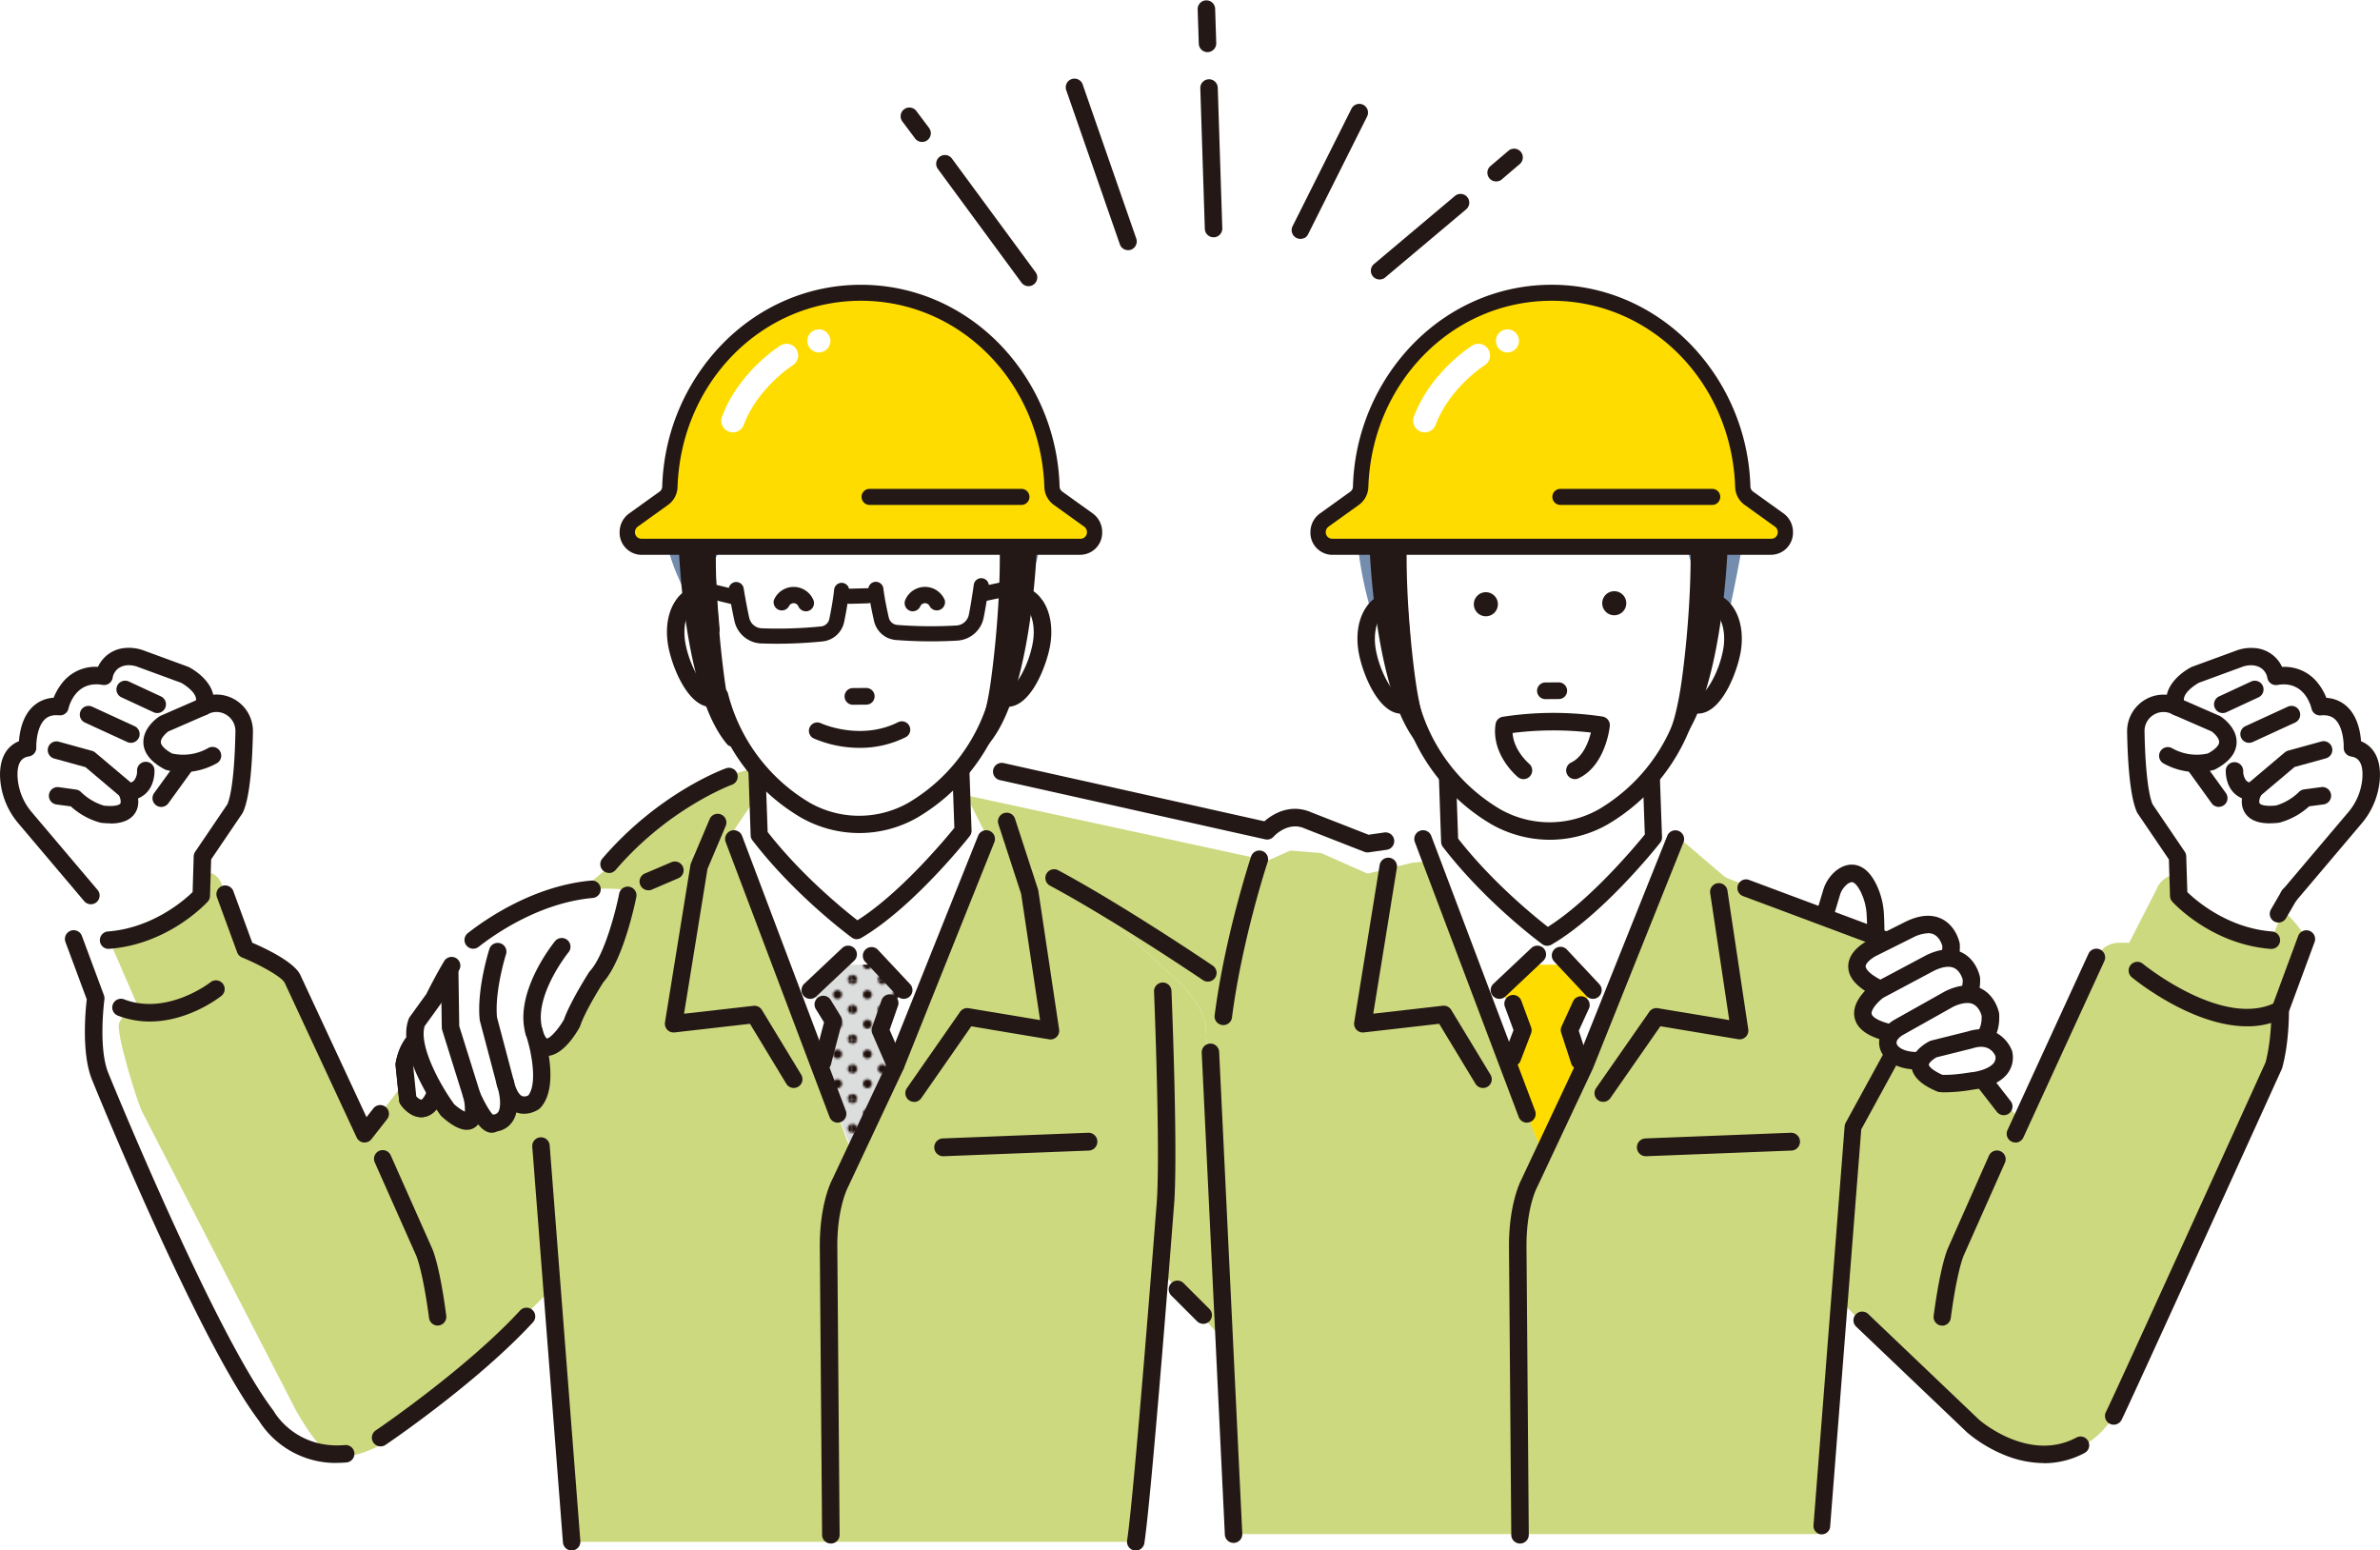
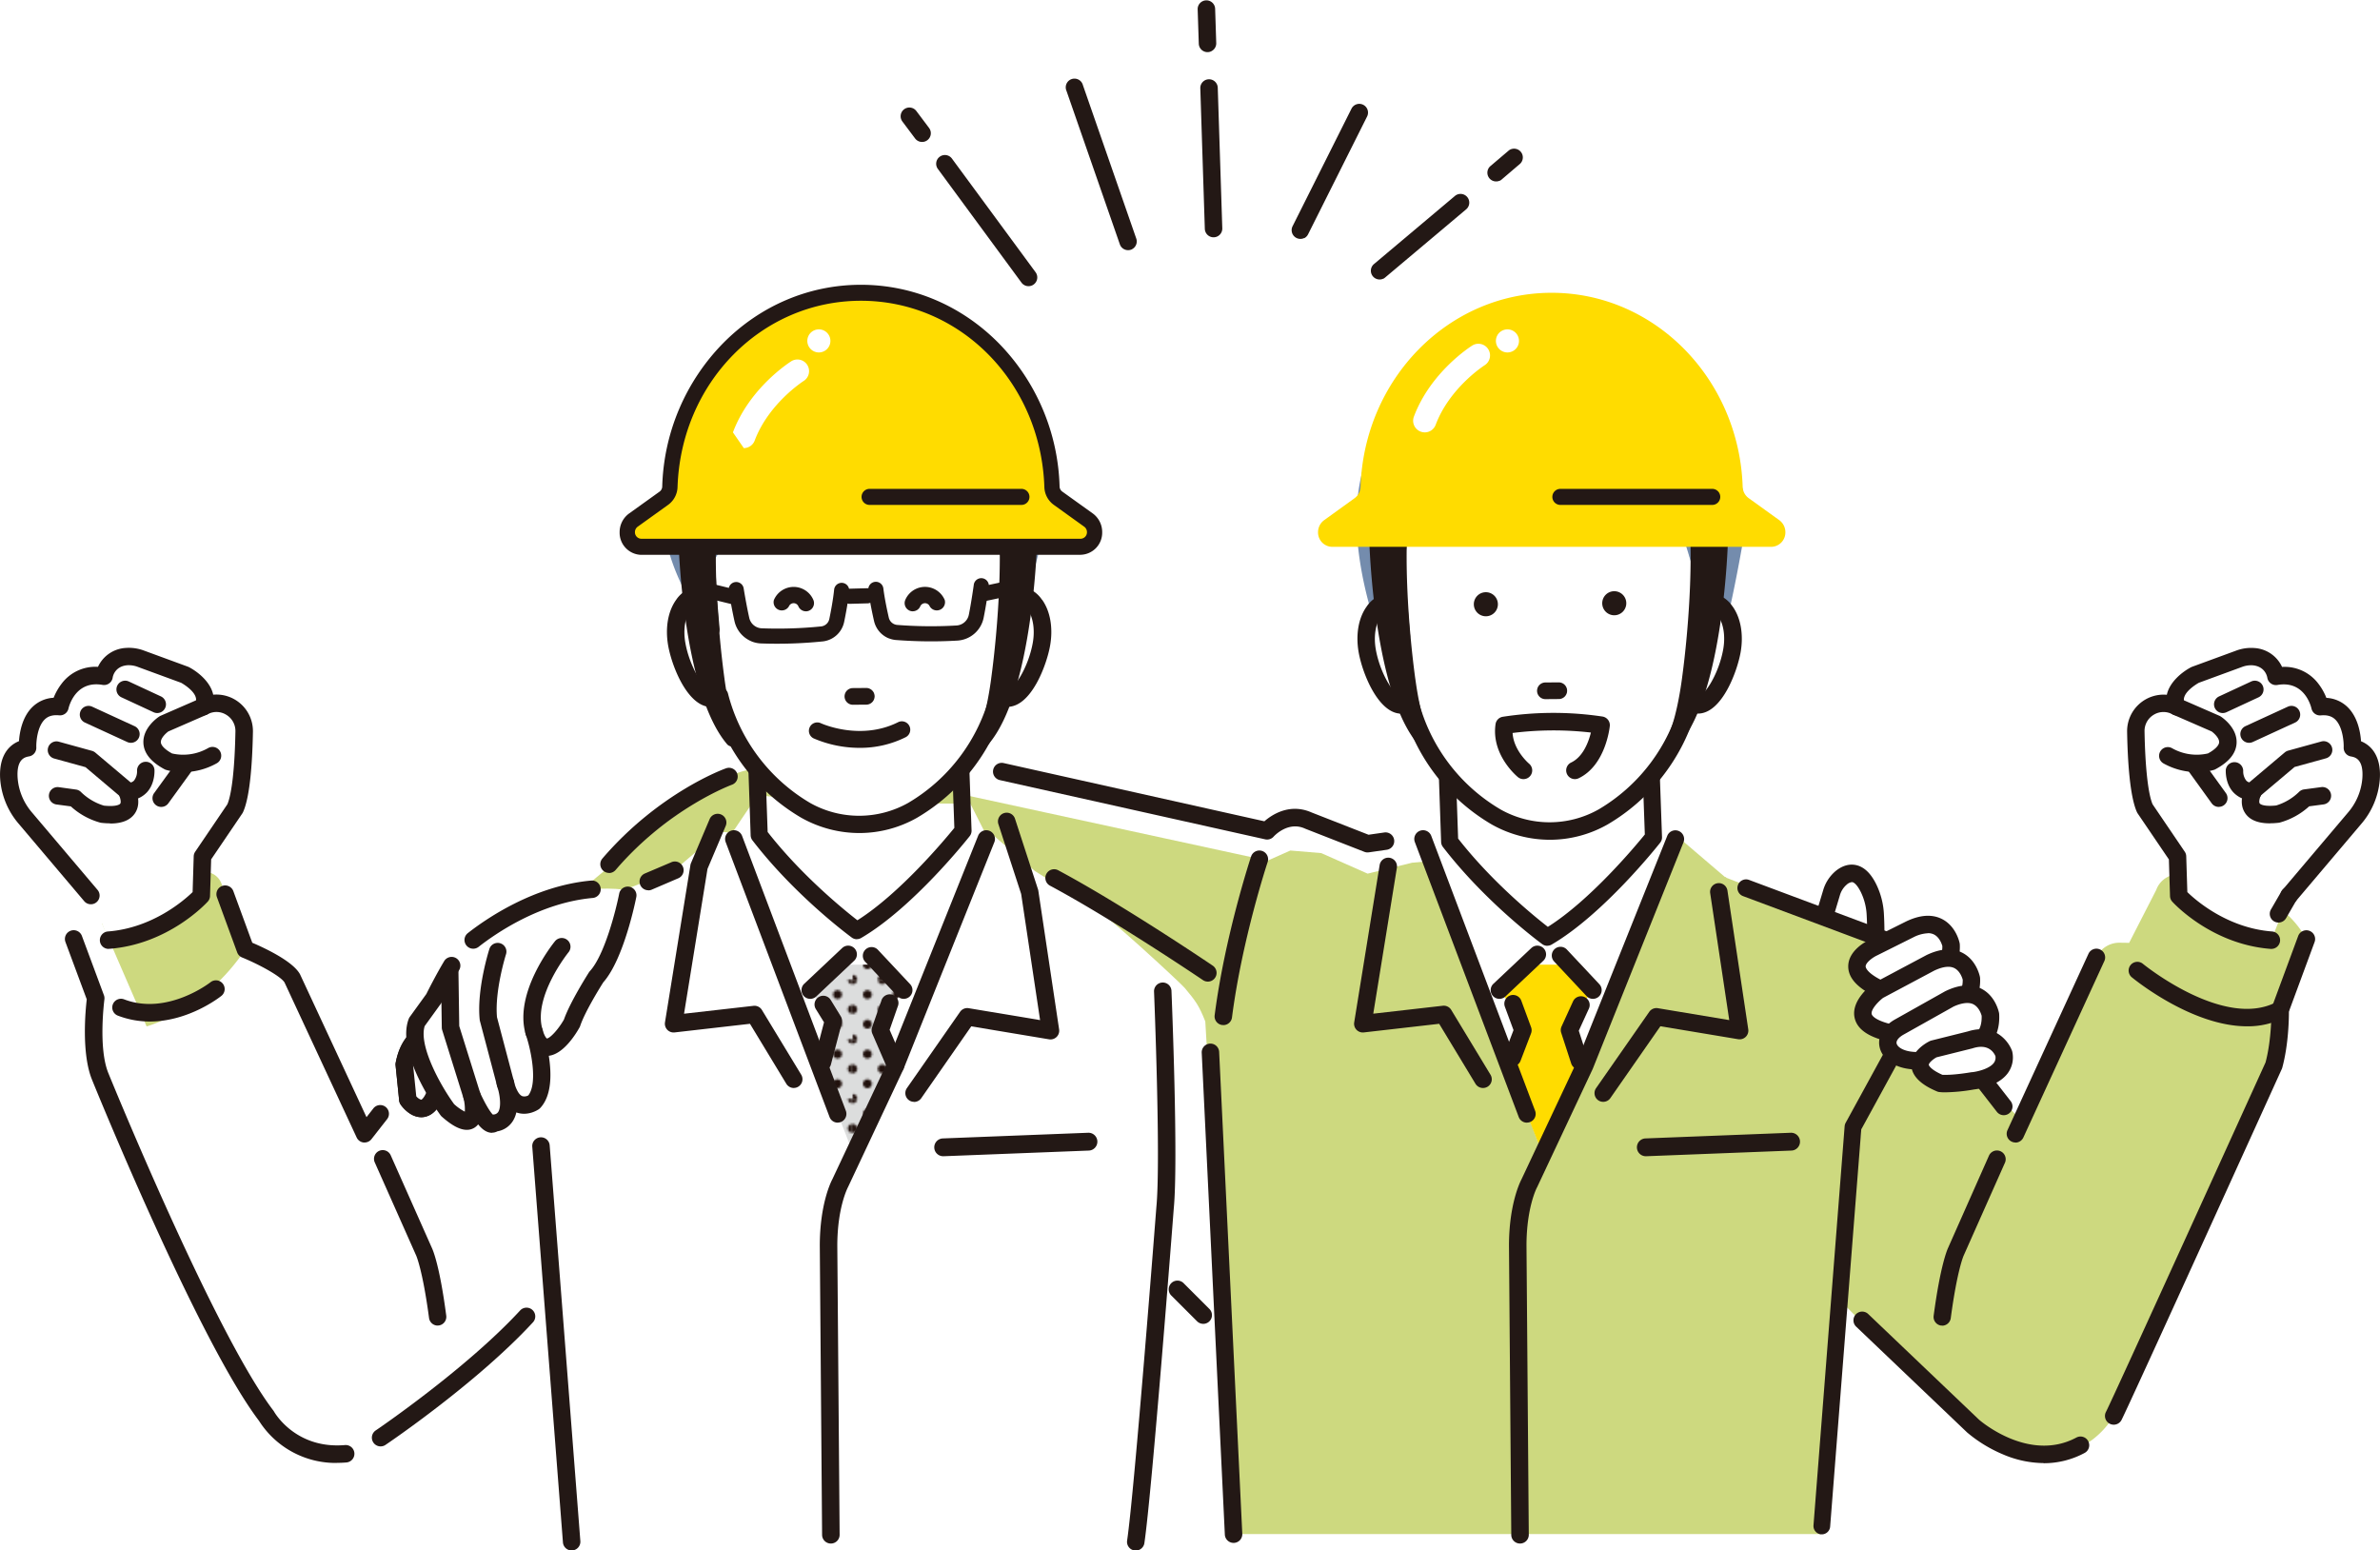
<svg xmlns="http://www.w3.org/2000/svg" width="1159.26" height="755.13" viewBox="0 0 1159.26 755.13">
  <defs>
    <clipPath id="clip-path">
      <rect width="28.8" height="28.8" fill="none" />
    </clipPath>
    <clipPath id="clip-path-2" transform="translate(0 0)">
      <rect width="1159.26" height="755.13" fill="none" />
    </clipPath>
    <pattern id="Unnamed_Pattern" data-name="Unnamed Pattern" width="28.8" height="28.8" patternTransform="matrix(1, 0, 0, -1, -425.66, 15267.03)" patternUnits="userSpaceOnUse" viewBox="0 0 28.8 28.8">
      <rect width="28.8" height="28.8" fill="none" />
      <g clip-path="url(#clip-path)">
-         <path d="M28.8-2.16A2.16,2.16,0,0,1,31,0,2.16,2.16,0,0,1,28.8,2.16,2.16,2.16,0,0,1,26.64,0,2.16,2.16,0,0,1,28.8-2.16" fill="#21110d" />
        <path d="M14.4-2.16A2.16,2.16,0,0,1,16.56,0,2.16,2.16,0,0,1,14.4,2.16,2.16,2.16,0,0,1,12.24,0,2.16,2.16,0,0,1,14.4-2.16" fill="#21110d" />
        <path d="M0-2.16A2.16,2.16,0,0,1,2.16,0,2.16,2.16,0,0,1,0,2.16,2.16,2.16,0,0,1-2.16,0,2.16,2.16,0,0,1,0-2.16" fill="#21110d" />
        <path d="M28.8,12.24a2.16,2.16,0,1,1-2.16,2.16,2.16,2.16,0,0,1,2.16-2.16" fill="#21110d" />
        <path d="M14.4,12.24a2.16,2.16,0,1,1-2.16,2.16,2.16,2.16,0,0,1,2.16-2.16" fill="#21110d" />
        <path d="M0,12.24A2.16,2.16,0,0,1,2.16,14.4,2.16,2.16,0,0,1,0,16.56a2.16,2.16,0,1,1,0-4.32" fill="#21110d" />
        <path d="M28.8,26.64a2.16,2.16,0,1,1-2.16,2.16,2.16,2.16,0,0,1,2.16-2.16" fill="#21110d" />
        <path d="M14.4,26.64a2.16,2.16,0,1,1-2.16,2.16,2.16,2.16,0,0,1,2.16-2.16" fill="#21110d" />
        <path d="M0,26.64A2.16,2.16,0,0,1,2.16,28.8,2.16,2.16,0,0,1,0,31a2.16,2.16,0,0,1,0-4.32" fill="#21110d" />
        <path d="M7.2,5A2.16,2.16,0,1,1,5,7.2,2.16,2.16,0,0,1,7.2,5" fill="#21110d" />
        <path d="M21.6,5A2.16,2.16,0,1,1,19.44,7.2,2.16,2.16,0,0,1,21.6,5" fill="#21110d" />
        <path d="M7.2,19.44A2.16,2.16,0,1,1,5,21.6,2.16,2.16,0,0,1,7.2,19.44" fill="#21110d" />
        <path d="M21.6,19.44a2.16,2.16,0,1,1-2.16,2.16,2.16,2.16,0,0,1,2.16-2.16" fill="#21110d" />
      </g>
    </pattern>
  </defs>
  <g id="レイヤー_2" data-name="レイヤー 2">
    <g id="レイヤー_1-2" data-name="レイヤー 1">
      <g clip-path="url(#clip-path-2)">
        <path d="M1123.39,457.34c-13.67-24.84-45.78-30.32-61.41-31.49a11.53,11.53,0,0,0-11.71,7.57l-13.21,25.8c-1.56-.05-3.15-.08-4.78-.08a12.23,12.23,0,0,0-11.15,7.15l-37.49,78.49L942.41,501.6s-1.46-34-31-46.58L890.86,628l57.71,57.71s13.86,13.86,31.62,20.93c18.3,7.28,39.2-.12,49.36-17l78-170.74c1.8-3,3.8-19.4,3.09-27Z" transform="translate(0 0)" fill="#cdd97f" />
        <path d="M808.6,182.78a3.14,3.14,0,0,1-.42-5l.17-.14a5.08,5.08,0,0,0,1.51-5.31,5,5,0,0,0-4.22-3.59c-9.08-1.11-21-5.17-22.38-5.63a3.5,3.5,0,0,0-.46-.14c-32.35-8.06-52.9,7-62.26,16.67a3.09,3.09,0,0,1-1.64.89c-12.5,2.41-35.41,9.79-48.4,32.13-12,20.72-12.92,49.43-2.6,85.4.58-.81,1.74.93,3.13,3.63a33.23,33.23,0,0,1,8.55-.94l6.73-14.6c5.6-31,1.89-38.08,20.79-57.19,0,0,13.81-3.43,23.63-12,38.07-17.19,62.47,6.44,81.57,35.91h0C824,262.48,830,301.51,830,301.51c5.13-2.16,8.84-2,11.55-.7,4.6-19.73,8.5-43.24,8.57-44.14l0-.27c1.45-42.64-28.56-65.69-41.53-73.62" transform="translate(0 0)" fill="#748cad" />
        <path d="M946.07,645.61a5.46,5.46,0,0,1-.57,0,4.25,4.25,0,0,1-3.65-4.78c3.21-24.11,6.47-31.78,7-33l20-45.11a4.26,4.26,0,0,1,7.78,3.46l-20.08,45.16-.08.18s-3.14,6.9-6.28,30.44a4.26,4.26,0,0,1-4.21,3.7" transform="translate(0 0)" fill="#231815" />
        <path d="M1108.61,329.37a11.72,11.72,0,0,0-11-9.57,16.5,16.5,0,0,0-7.09,1.06l-21.31,7.81s-13.17,6.78-9,15.52l-.15-.08a13.47,13.47,0,0,0-19.77,12.17c.2,11.36,1.06,30.12,4.42,37.49l15.89,23.42.59,19.09s17.68,19.51,45.1,21.62l3.26-8.2,5.39-13.56,31.91-37.67a33.66,33.66,0,0,0,8-19c.53-6.76-1-13.87-9.07-15.31,0,0,1-21.71-15.77-20,0,0-3.91-17.84-21.47-14.77" transform="translate(0 0)" fill="#fff" />
        <path d="M1106.34,462.15H1106c-28.78-2.22-47.15-22.16-47.92-23a4.23,4.23,0,0,1-1.1-2.72l-.55-17.85-15.2-22.4a5.45,5.45,0,0,1-.35-.62c-3.53-7.75-4.56-25.58-4.8-39.18a17.81,17.81,0,0,1,19.35-18c1.34-6.31,7.64-11.26,11.86-13.44a4.25,4.25,0,0,1,.49-.21l21.3-7.81a20.87,20.87,0,0,1,8.92-1.31,15.87,15.87,0,0,1,13.56,9.21,20.6,20.6,0,0,1,17.72,8.22,28,28,0,0,1,3.86,6.85,16,16,0,0,1,10.12,4.29c5.15,4.87,6.46,12.43,6.76,16.84,6.58,2.67,9.87,9.35,9.12,18.86a37.57,37.57,0,0,1-9,21.39l-31.9,37.67a4.25,4.25,0,1,1-6.49-5.5l31.9-37.67a29.1,29.1,0,0,0,7-16.56c.76-9.67-3.68-10.45-5.57-10.79a4.25,4.25,0,0,1-3.51-4.37c.1-2.61-.45-10.19-4.19-13.7-1.68-1.59-4-2.22-6.91-1.93a4.26,4.26,0,0,1-4.58-3.32c-.32-1.4-3.56-13.77-16.58-11.5a4.25,4.25,0,0,1-4.94-3.57c-.15-.86-1.24-5.45-7.11-6a12.51,12.51,0,0,0-5.27.82l-21,7.7c-1.31.75-9,5.36-6.91,9.81a4.25,4.25,0,0,1-5.95,5.52,9.07,9.07,0,0,0-9.12.26,9.17,9.17,0,0,0-4.44,8.07c.31,17.46,1.73,30.35,3.91,35.49l15.67,23.1a4.16,4.16,0,0,1,.73,2.26l.54,17.42c4,3.93,19.5,17.51,41.22,19.18a4.25,4.25,0,0,1-.32,8.49" transform="translate(0 0)" fill="#231815" />
        <path d="M1095.51,361.78a4.25,4.25,0,0,1-1.78-8.12l20.63-9.48a4.25,4.25,0,1,1,3.55,7.73l-20.63,9.48a4.29,4.29,0,0,1-1.77.39" transform="translate(0 0)" fill="#231815" />
        <path d="M1082.68,347.28a4.25,4.25,0,0,1-1.79-8.11l15.61-7.25a4.25,4.25,0,1,1,3.58,7.71l-15.61,7.25a4.24,4.24,0,0,1-1.79.4" transform="translate(0 0)" fill="#231815" />
        <path d="M1070.16,376.06a33.63,33.63,0,0,1-16.29-4.21,4.25,4.25,0,0,1,4.09-7.46,24.32,24.32,0,0,0,17.51,2.56c3.38-1.86,5.36-3.84,5.44-5.45.1-1.94-2.27-4.25-3.66-5.26l-18.69-8.15a4.25,4.25,0,0,1,3.4-7.8l19.07,8.32a3.83,3.83,0,0,1,.63.34c.83.54,8.08,5.5,7.75,12.92-.23,5-3.69,9.26-10.31,12.79a3.75,3.75,0,0,1-.65.28,28.08,28.08,0,0,1-8.29,1.12" transform="translate(0 0)" fill="#231815" />
        <path d="M1105.64,401c-5.84,0-9.89-1.65-12.08-5-3.69-5.54,0-12.54.47-13.32a4.32,4.32,0,0,1,1-1.17l17.85-15.06a4.46,4.46,0,0,1,1.61-.85l16.17-4.46a4.25,4.25,0,1,1,2.26,8.2l-15.27,4.21-16.46,13.89c-.61,1.4-1,3.21-.51,3.86,0,.07,1.24,1.7,8,1a27.17,27.17,0,0,0,11.15-6.62,4.24,4.24,0,0,1,2.45-1.21l8.36-1.12a4.25,4.25,0,1,1,1.12,8.43l-7,.93a35,35,0,0,1-14.36,7.92,2.43,2.43,0,0,1-.47.08,36.47,36.47,0,0,1-4.29.26" transform="translate(0 0)" fill="#231815" />
        <path d="M1080.73,393a4.24,4.24,0,0,1-3.45-1.76l-10.87-15.06a4.25,4.25,0,1,1,6.89-5l10.87,15.05a4.24,4.24,0,0,1-3.44,6.74" transform="translate(0 0)" fill="#231815" />
        <path d="M1109.82,449.32a4.2,4.2,0,0,1-2.13-.57,4.25,4.25,0,0,1-1.55-5.81l5.17-8.93a4.25,4.25,0,1,1,7.36,4.26l-5.17,8.93a4.26,4.26,0,0,1-3.68,2.12" transform="translate(0 0)" fill="#231815" />
        <path d="M884.25,460.92l7.79-26a15.14,15.14,0,0,1,4.69-7.33c3.46-2.88,8.75-4.53,13.51,5.19a33.22,33.22,0,0,1,3.2,12.73c.56,9.95.74,31.45-6.39,47.14,0,0-32.56-15.84-22.8-31.73" transform="translate(0 0)" fill="#fff" />
        <path d="M907.05,496.91a4.33,4.33,0,0,1-1.86-.43,86.36,86.36,0,0,1-11.35-6.89c-8.21-5.9-13.25-11.91-15-17.86a15.77,15.77,0,0,1,1.47-12.52L888,433.7a19.35,19.35,0,0,1,6-9.38c4.06-3.37,7.69-3.49,10-3,4,.85,7.33,4.07,10,9.58a37.42,37.42,0,0,1,3.63,14.36c.63,11.39.6,32.92-6.77,49.14a4.3,4.3,0,0,1-3.87,2.5M902,429.62a4.78,4.78,0,0,0-2.51,1.24,10.79,10.79,0,0,0-3.34,5.28l-7.78,26a4.79,4.79,0,0,1-.45,1,7.22,7.22,0,0,0-.86,6.2c2,6.73,11.45,13.53,17.86,17.29,5.1-14.65,4.75-33.12,4.31-40.89a28.64,28.64,0,0,0-2.77-11.1c-2.09-4.26-3.72-4.91-4.17-5a1.43,1.43,0,0,0-.29,0m-17.71,31.3h0Z" transform="translate(0 0)" fill="#231815" />
        <path d="M920.92,519.84l30.91-15s-1.46-34-31.05-46.58l-80.09-30.81,0,0,.23-.26-.75-.07-22-18.79-65.64,5.85-64.72-8.53-21.66,5.32-22.58-10-15.06-1.25-11.09,4.93L472.91,373.28c-81.85-17.28-136.86,15-136.86,15S213.29,494.66,236.94,506.49l352.65,6,11.26,234.65H887l5.41-94.13c-.08-1.49,14.22-101.88,14.15-103,0-1.51,14.4-29.65,14.4-30.2h0" transform="translate(0 0)" fill="#fff" />
        <path d="M920.92,519.84l30.91-15s-1.46-34-31.05-46.58l-80.09-30.81,0,0,.23-.26-.75-.07-22-18.79-65.64,5.85-64.72,6-21.66,5.32-22.58-10-15.06-1.26-11.09,4.93L472.91,387.83c-86.18-27.75-117.71-9.73-117.71-9.73S194.14,490.16,236.94,506.49l352.65,6,11.26,234.65H887l5.41-94.13c-.08-1.49,14.22-101.88,14.15-103,0-1.51,14.4-29.65,14.4-30.2h0" transform="translate(0 0)" fill="#cdd97f" />
        <path d="M920.92,519.84h0c-.07.34.13,1.66,0,0v-.06m0,.07h0c0,.37,0,.45,0,0" transform="translate(0 0)" fill="#fff" />
        <path d="M442.43,256.2s-77.17-9.78-92.48,38.54l.77,5.39-9.25.77S297.8,243.36,343.78,203c0,0,12.08-6,20.48-15.33A63.85,63.85,0,0,1,383.16,173c17.6-8.7,47.95-16.51,73.92,13,0,0,22.7-7.73,41,16.2a61,61,0,0,1,11.82,43.79c-1.71,15.29-5.92,37.68-16.26,55.37L471,296.28Z" transform="translate(0 0)" fill="#748cad" />
        <path d="M587.08,497.49c-3.07-7.81-4.74-10-10-16.31-2.27-2.69-39.23-36.81-42.66-37.64L504,424.16l-22.22-19.09-65.64,5.85-65.64-5.85-22,18.79-.75.07.23.26,0,0L247.89,455c-29.58,12.56-31,46.58-31,46.58l-39.26,50.59-35.17-75.6c-2-4.36-18.1-14.12-22.89-14.23-74.26-1.77-65.75,22.26-76.29,37.37-2.41,3.46,9.09,40.32,11.26,43.93l75.22,146c10.16,16.88,31.06,24.27,49.36,17,17.76-7.07,31.62-20.93,31.62-20.93L268.4,628l10,122.91H553.2l11.29-133,31.79,35.13Z" transform="translate(0 0)" fill="#fff" />
-         <path d="M587.08,497.49c-3.07-7.81-4.74-10-10-16.31-2.27-2.69-39.23-36.81-42.66-37.64L504,424.16l-22.22-19.09-65.64,5.85-65.64-5.85-22,18.79-.75.07.23.26,0,0L247.89,455c-29.58,12.56-31,46.58-31,46.58l-39.26,50.59-35.17-75.6c-2-4.36-18.1-14.12-22.89-14.23-74.26-1.77-50.87,20.45-61.41,35.56-2.41,3.46,9.09,40.32,11.26,43.93l75.22,146c10.17,16.88,16.18,26.08,34.48,18.8,17.76-7.07,31.62-20.93,31.62-20.93L268.4,628l10,122.91H553.2l11.29-133,31.79,35.13Z" transform="translate(0 0)" fill="#cdd97f" />
        <polygon points="413.28 391.37 368.96 387.37 356.81 405.4 415.35 562.8 479.73 405.44 472.62 391.37 413.28 391.37" fill="#fff" />
-         <path d="M369.8,406.74l-2.07-60H467l2.07,57.9s-26.89,34.13-51.71,48.6c0,0-26.88-19.64-47.56-46.53" transform="translate(0 0)" fill="#fff" />
        <path d="M417.36,457.44a4.17,4.17,0,0,1-2.45-.8c-1.12-.82-27.61-20.31-48.41-47.36a4.26,4.26,0,0,1-.87-2.39l-2.06-60a4.15,4.15,0,0,1,4.16-4.31H467a4.17,4.17,0,0,1,4.16,4l2.07,57.9a4.21,4.21,0,0,1-.89,2.73c-1.12,1.42-27.67,34.91-52.88,49.62a4.14,4.14,0,0,1-2.1.57m-43.45-52.19c16.55,21.19,37.06,37.83,43.72,43,20.62-13,42.46-39.13,47.22-45L463,350.93H372Z" transform="translate(0 0)" fill="#231815" />
        <path d="M442,208.66c25.08,5.9,30.24,22.12,41.93,51.22h0c1,2.35,3.51,10.89,5.47,18.57A113.48,113.48,0,0,1,492,290.54a9.79,9.79,0,0,1,5.24-.67c7.58,1.25,12.05,11.88,10,23.75s-9.89,27.64-17.47,26.41a9.1,9.1,0,0,1-3.33-1.29,91,91,0,0,1-42,56c-27.51,15.32-52,0-52,0a91,91,0,0,1-42-56,9.15,9.15,0,0,1-3.34,1.29c-7.58,1.23-15.4-14.54-17.46-26.41s2.41-22.5,10-23.75a9.77,9.77,0,0,1,5.24.67l2.44-18.65c.54,5.7,7.7-21.93,43.1-42.58,0,0,23.6-16.23,51.62-20.65" transform="translate(0 0)" fill="#fff" />
        <path d="M497.83,286.42a13.32,13.32,0,0,0-2.75-.14l-6.7,4.32-1.33,15.81a3.53,3.53,0,0,0,3.29,3.77h.3a3.55,3.55,0,0,0,3.58-3.21l1.16-13.69a4.81,4.81,0,0,1,1.26,0c4.81.79,8.89,9.08,7,19.72-2.15,12.4-9.56,24.13-13.3,23.54a5.61,5.61,0,0,1-2-.79,3.69,3.69,0,0,0-3.28-.28,3.51,3.51,0,0,0-2.14,2.42,87.32,87.32,0,0,1-40.34,53.75,49.22,49.22,0,0,1-48.3,0,87.27,87.27,0,0,1-40.4-53.79,3.54,3.54,0,0,0-2.15-2.43,3.72,3.72,0,0,0-3.28.29,5.5,5.5,0,0,1-2,.79c-3.75.62-11.15-11.14-13.31-23.54-1.85-10.64,2.23-18.93,7-19.72a5.29,5.29,0,0,1,1.26,0L342.61,307a3.56,3.56,0,0,0,3.59,3.21h.3a3.53,3.53,0,0,0,3.29-3.77l-1.36-16.08-.62-12.75a3.61,3.61,0,0,0-7.2.34l.41,8.34a12.64,12.64,0,0,0-2,.17c-9.68,1.59-15.37,13.79-12.94,27.77,1.93,11.12,10.23,31.13,21.62,29.27l.28-.05a94.25,94.25,0,0,0,42.53,54.23,56.8,56.8,0,0,0,28.15,7.41,56.16,56.16,0,0,0,27.63-7.35,94.37,94.37,0,0,0,42.62-54.29l.29.05a7.41,7.41,0,0,0,1.47.12c10.6,0,18.3-18.75,20.15-29.39,2.42-14-3.26-26.18-13-27.78" transform="translate(0 0)" fill="#231815" />
        <path d="M507.53,292.09a14.64,14.64,0,0,0-9.59-6.31h0a12.55,12.55,0,0,0-2.29-.17l-7.91,4.94-1.33,15.8a4,4,0,0,0,1,3,4.29,4.29,0,0,0,7.51-2.31L496,293.92a4.58,4.58,0,0,1,.55,0,6.38,6.38,0,0,1,4,2.88c2.64,3.71,3.61,9.87,2.53,16.09-2.14,12.3-9.46,23.52-12.56,23a5,5,0,0,1-1.78-.71,4.38,4.38,0,0,0-3.86-.33,4.2,4.2,0,0,0-2.54,2.87,86.6,86.6,0,0,1-40,53.34,48.72,48.72,0,0,1-47.66.05,86.7,86.7,0,0,1-40.1-53.39A4.18,4.18,0,0,0,352,334.9a4.35,4.35,0,0,0-3.86.34,5.06,5.06,0,0,1-1.77.7c-3,.49-10.42-10.68-12.57-23-1.08-6.22-.11-12.38,2.53-16.09a6.39,6.39,0,0,1,4-2.88,4.75,4.75,0,0,1,.56,0L342,307a4.23,4.23,0,0,0,4.23,3.81h.35a4.29,4.29,0,0,0,2.93-1.49,4.08,4.08,0,0,0,1-3l-1.36-16.05-.62-12.75A4.28,4.28,0,0,0,341,275,4.07,4.07,0,0,0,340,278l.38,7.68a14,14,0,0,0-1.45.15,14.64,14.64,0,0,0-9.59,6.31c-4,5.56-5.38,13.67-3.9,22.23,2,11.25,10.42,31.44,22.1,29.84a94.68,94.68,0,0,0,42.64,54,57.68,57.68,0,0,0,28.49,7.51,56.9,56.9,0,0,0,28-7.44,95,95,0,0,0,42.75-54.11c.43.06.86.07,1.3.09,11.66,0,19.16-20.56,20.79-29.94,1.48-8.55.06-16.65-3.9-22.22m2.62,22c-1.75,10.06-9.27,28.85-19.51,28.85a9.56,9.56,0,0,1-1.36-.11l-.27-.05a.64.64,0,0,0-.75.46,93.69,93.69,0,0,1-42.32,53.9,55.59,55.59,0,0,1-27.31,7.27,56.38,56.38,0,0,1-27.82-7.32,93.46,93.46,0,0,1-42.23-53.85.68.68,0,0,0-.64-.47l-.12,0-.26,0c-10.91,1.78-19-17.84-20.87-28.74-1.41-8.09,0-16,3.67-21.25a13.37,13.37,0,0,1,8.74-5.77,12.33,12.33,0,0,1,1.92-.16.63.63,0,0,0,.47-.2.66.66,0,0,0,.18-.48l-.41-8.35a2.72,2.72,0,0,1,.73-2,3,3,0,0,1,2.08-1,2.89,2.89,0,0,1,3.08,2.71l.63,12.77,1.36,16.07a2.74,2.74,0,0,1-.65,2,3,3,0,0,1-2.05,1,2.93,2.93,0,0,1-3.18-2.61l-1.16-13.69a.66.66,0,0,0-.6-.59,6,6,0,0,0-1.42,0,7.61,7.61,0,0,0-4.82,3.4c-2.88,4-3.9,10.43-2.75,17.07,2.08,12,9.55,24.81,14.06,24.07a6.19,6.19,0,0,0,2.24-.87,3,3,0,0,1,2.7-.24,2.89,2.89,0,0,1,1.76,2A87.92,87.92,0,0,0,394,392.28c.94.59,23.48,14.17,49,0a87.92,87.92,0,0,0,40.64-54.16,2.9,2.9,0,0,1,1.75-2,3.06,3.06,0,0,1,2.7.23,6.06,6.06,0,0,0,2.26.88c4.52.75,12-12.11,14.05-24.07,1.15-6.64.12-13-2.76-17.07a7.6,7.6,0,0,0-4.83-3.4,5.87,5.87,0,0,0-1.41,0,.66.66,0,0,0-.6.59l-1.16,13.69a2.92,2.92,0,0,1-2.93,2.62h-.25a3,3,0,0,1-2-1,2.75,2.75,0,0,1-.66-2L489,290.53l5.41-4.15a.62.62,0,0,0,.68.55,12.53,12.53,0,0,1,2.6.14,13.36,13.36,0,0,1,8.75,5.77c3.71,5.21,5.08,13.16,3.68,21.25" transform="translate(0 0)" fill="#231815" />
        <path d="M422,342.7a3.57,3.57,0,1,0-.05-7.13l-6.51.05a3.57,3.57,0,0,0,0,7.13Z" transform="translate(0 0)" fill="#231815" />
        <path d="M413.9,342.94a4.06,4.06,0,0,1,1.5-7.82l6.51-.05a4.06,4.06,0,1,1,.07,8.12l-6.51.05a3.79,3.79,0,0,1-1.57-.3m9.21-6.65a3.19,3.19,0,0,0-1.19-.23l-6.51.05a3.07,3.07,0,0,0-2.16.92,3.08,3.08,0,0,0,0,4.34,3.07,3.07,0,0,0,2.18.88l6.51-.05a3,3,0,0,0,2.16-.92,3,3,0,0,0,.88-2.17,3.06,3.06,0,0,0-.91-2.17,3.21,3.21,0,0,0-1-.65M422,342.7h0Z" transform="translate(0 0)" fill="#231815" />
        <path d="M418.77,364.23a56.67,56.67,0,0,1-22.42-4.59,4.09,4.09,0,0,1,3.49-7.4c.25.12,19.16,8.73,37.61-.5a4.09,4.09,0,0,1,3.66,7.32,49.5,49.5,0,0,1-22.34,5.17" transform="translate(0 0)" fill="#231815" />
        <path d="M366.05,312.36a13.89,13.89,0,0,1-8.29-9.83c-1.46-6.52-2.75-14.46-2.8-14.8a3.68,3.68,0,1,1,7.27-1.17c0,.08,1.31,8.06,2.72,14.36a6.51,6.51,0,0,0,6.18,5.09,210.62,210.62,0,0,0,28.82-.92,4.58,4.58,0,0,0,4-3.64c.81-3.91,1.87-9.56,2.34-14.27a3.68,3.68,0,1,1,7.33.73c-.5,5-1.61,10.95-2.45,15a12,12,0,0,1-10.38,9.48,220.57,220.57,0,0,1-29.87,1,14.06,14.06,0,0,1-4.86-1" transform="translate(0 0)" fill="#231815" />
        <path d="M342.14,290.73a3.69,3.69,0,0,1,2.27-7l15.11,3.7a3.69,3.69,0,0,1-1.76,7.16l-15.1-3.7a4,4,0,0,1-.52-.17" transform="translate(0 0)" fill="#231815" />
        <path d="M432.86,310.89a12,12,0,0,1-7.12-8.4c-.93-4.07-2.17-10-2.78-15a3.68,3.68,0,1,1,7.31-.9c.58,4.7,1.76,10.33,2.65,14.22a4.6,4.6,0,0,0,4.07,3.55,212.1,212.1,0,0,0,28.85.28,6.51,6.51,0,0,0,6.06-5.23c1.27-6.33,2.38-14.34,2.39-14.42a3.69,3.69,0,1,1,7.3,1c0,.33-1.15,8.3-2.47,14.86A13.89,13.89,0,0,1,466.22,312a221.28,221.28,0,0,1-29.89-.3,12.16,12.16,0,0,1-3.47-.84" transform="translate(0 0)" fill="#231815" />
        <path d="M476.59,292.82a3.69,3.69,0,0,1,.63-7l16.32-3.48a3.68,3.68,0,1,1,1.54,7.2L478.76,293a3.71,3.71,0,0,1-2.17-.19" transform="translate(0 0)" fill="#231815" />
        <path d="M412.46,293.82a3.69,3.69,0,0,1,1.29-7.1l8.8-.24a3.69,3.69,0,0,1,.2,7.37l-8.8.24a3.69,3.69,0,0,1-1.49-.27" transform="translate(0 0)" fill="#231815" />
        <path d="M369,247.41a4.09,4.09,0,0,1-2.51-7.32c47.13-36.65,74.59-35.58,75.75-35.52a4.09,4.09,0,0,1-.43,8.17c-.37,0-26.09-.57-70.3,33.81a4.06,4.06,0,0,1-2.51.86" transform="translate(0 0)" fill="#231815" />
        <path d="M393.32,202.43a4.09,4.09,0,0,1-2-7.64c25.61-14.75,51.61-6.6,52.71-6.25a4.09,4.09,0,0,1-2.51,7.79c-.24-.08-23.74-7.34-46.12,5.55a4.09,4.09,0,0,1-2,.55" transform="translate(0 0)" fill="#231815" />
        <polygon points="749.6 394.58 705.28 390.58 693.13 408.61 751.67 562.8 816.05 408.65 808.94 394.58 749.6 394.58" fill="#fff" />
        <path d="M706.11,410l-2.06-60h99.27l2.06,57.9s-26.88,34.13-51.7,48.6c0,0-26.89-19.64-47.57-46.53" transform="translate(0 0)" fill="#fff" />
        <path d="M753.68,460.65a4.2,4.2,0,0,1-2.46-.8c-1.11-.82-27.6-20.31-48.41-47.36a4.17,4.17,0,0,1-.86-2.39l-2.07-60a4.17,4.17,0,0,1,4.17-4.31h99.27a4.17,4.17,0,0,1,4.16,4l2.06,57.9a4.15,4.15,0,0,1-.89,2.73c-1.11,1.42-27.66,34.91-52.87,49.62a4.17,4.17,0,0,1-2.1.57m-43.45-52.19c16.55,21.19,37.06,37.83,43.71,43,20.63-13,42.47-39.13,47.23-45l-1.87-52.34H708.36Z" transform="translate(0 0)" fill="#231815" />
        <path d="M732.12,212.8c36.21-16.64,62.42,8.31,80.59,36.83l7.53,13.46c1,2.35,3.51,10.89,5.47,18.57a113.48,113.48,0,0,1,2.61,12.09,9.79,9.79,0,0,1,5.24-.67c7.58,1.25,12.05,11.88,10,23.75s-9.88,27.64-17.46,26.41a9.1,9.1,0,0,1-3.33-1.29,91,91,0,0,1-42,56c-27.5,15.32-52,0-52,0a91,91,0,0,1-42-56,9.1,9.1,0,0,1-3.33,1.29c-7.59,1.23-15.4-14.54-17.47-26.41s2.42-22.5,10-23.75a9.79,9.79,0,0,1,5.24.67l2.44-18.65c5.32-30,5.06-37,26.86-48.57,0,0,12.33-5.42,21.67-13.73" transform="translate(0 0)" fill="#fff" />
        <path d="M843.85,295.3a14.67,14.67,0,0,0-9.6-6.31h0a12.66,12.66,0,0,0-2.3-.17l-7.9,4.94-1.34,15.8a4.08,4.08,0,0,0,1,3A4.33,4.33,0,0,0,826.6,314a4.24,4.24,0,0,0,4.59-3.8l1.11-13.11a4.58,4.58,0,0,1,.55,0,6.41,6.41,0,0,1,4,2.88c2.64,3.71,3.61,9.87,2.53,16.09-2.14,12.3-9.47,23.53-12.56,23a4.88,4.88,0,0,1-1.78-.71,4.38,4.38,0,0,0-3.86-.33,4.2,4.2,0,0,0-2.54,2.87,86.62,86.62,0,0,1-40,53.34,48.67,48.67,0,0,1-47.65.05A86.62,86.62,0,0,1,690.85,341a4.18,4.18,0,0,0-2.54-2.87,4.34,4.34,0,0,0-3.86.34,5.11,5.11,0,0,1-1.78.7c-3,.49-10.42-10.68-12.56-23-1.08-6.22-.11-12.38,2.53-16.09a6.39,6.39,0,0,1,4-2.88,4.75,4.75,0,0,1,.56,0l1.11,13.11a4.23,4.23,0,0,0,4.24,3.81h.35a4.29,4.29,0,0,0,2.93-1.49,4.08,4.08,0,0,0,1-3l-1.36-16.05-.63-12.75a4.2,4.2,0,0,0-4.45-3.94,4.28,4.28,0,0,0-3,1.39,4,4,0,0,0-1.06,3l.37,7.68a13.77,13.77,0,0,0-1.44.15,14.65,14.65,0,0,0-9.59,6.31c-4,5.57-5.38,13.67-3.9,22.23,2,11.25,10.42,31.44,22.09,29.84a94.77,94.77,0,0,0,42.64,54,57.74,57.74,0,0,0,28.5,7.51,56.9,56.9,0,0,0,28-7.44,94.89,94.89,0,0,0,42.74-54.11c.44.06.87.07,1.31.09,11.66,0,19.15-20.56,20.79-29.94,1.48-8.55.06-16.65-3.9-22.22m-13-5.45-2.69,1.73,2.59-2a.74.74,0,0,0,.1.26" transform="translate(0 0)" fill="#231815" />
        <path d="M732.12,216.49a3.67,3.67,0,0,1-3.43-4.89c4.37-12.94,11.75-21.95,22-26.77,18-8.49,38-.75,38.85-.42a3.71,3.71,0,0,1,2.06,4.78,3.61,3.61,0,0,1-4.68,2.1c-.18-.07-18.08-6.93-33.22.25-8.32,4-14.42,11.5-18.11,22.45a3.63,3.63,0,0,1-3.43,2.5" transform="translate(0 0)" fill="#231815" />
        <path d="M732.12,217.14a4.15,4.15,0,0,1-1.39-.24,4.37,4.37,0,0,1-2.65-5.51c4.42-13.11,11.92-22.25,22.29-27.15,18.25-8.62,38.52-.77,39.37-.43a4.36,4.36,0,0,1,2.43,5.61,4.28,4.28,0,0,1-2.28,2.41,4.17,4.17,0,0,1-3.25.06c-.18-.07-17.85-6.81-32.7.24-8.16,3.87-14.14,11.3-17.77,22.07a4.28,4.28,0,0,1-4,2.94m37.34-35.63a43.13,43.13,0,0,0-18.53,3.91c-10,4.74-17.32,13.62-21.62,26.39a3.06,3.06,0,0,0,1.85,3.86,3,3,0,0,0,3.77-1.88c3.75-11.13,10-18.81,18.45-22.84,15.4-7.3,33.55-.34,33.73-.27a2.88,2.88,0,0,0,2.25,0A3,3,0,0,0,791,189a3.06,3.06,0,0,0-1.7-3.93,58.52,58.52,0,0,0-19.8-3.51" transform="translate(0 0)" fill="#231815" />
        <path d="M769.5,217.67a3.62,3.62,0,0,1-2.68-1.19,3.73,3.73,0,0,1,.23-5.21c15.45-14.42,42.26-4.73,43.4-4.31a3.7,3.7,0,0,1,2.17,4.72,3.62,3.62,0,0,1-4.65,2.21c-.23-.09-23.81-8.57-36,2.81a3.59,3.59,0,0,1-2.45,1" transform="translate(0 0)" fill="#231815" />
        <path d="M769.5,218.32a4.25,4.25,0,0,1-3.16-1.41,4.39,4.39,0,0,1,.26-6.12c15.73-14.66,42.92-4.87,44.07-4.45a4.37,4.37,0,0,1,2.56,5.56,4.26,4.26,0,0,1-2.23,2.46,4.17,4.17,0,0,1-3.25.14c-.23-.08-23.51-8.37-35.36,2.68a4.21,4.21,0,0,1-2.89,1.14M789.94,204c-7.66,0-16.06,1.75-22.45,7.7a3.08,3.08,0,0,0-.18,4.3,3,3,0,0,0,4.19.19c12.43-11.59,36.46-3,36.7-2.95a2.89,2.89,0,0,0,2.25-.1,3,3,0,0,0,1.55-1.72,3.06,3.06,0,0,0-1.78-3.9A65,65,0,0,0,789.94,204" transform="translate(0 0)" fill="#231815" />
        <polygon points="771.9 518.88 764.48 501.74 764.63 497.24 775.88 482.23 765.53 469.81 740.69 469.81 730.34 482.23 741.6 497.24 741.75 501.74 733.61 516.63 751.67 562.8 771.9 518.88" fill="#ffdc00" />
        <path d="M801.59,563.13a4.34,4.34,0,0,1-.22-8.67l70.81-2.76a4.34,4.34,0,1,1,.46,8.67l-70.82,2.76h-.23" transform="translate(0 0)" fill="#231815" />
        <path d="M459.35,563.13a4.34,4.34,0,0,1-.23-8.67l70.82-2.76a4.34,4.34,0,0,1,.46,8.67l-70.82,2.76h-.23" transform="translate(0 0)" fill="#231815" />
        <path d="M780.42,293.85a5.86,5.86,0,1,0,5.81-5.91,5.86,5.86,0,0,0-5.81,5.91" transform="translate(0 0)" fill="#231815" />
        <path d="M717.88,294.33a5.86,5.86,0,1,0,5.81-5.9,5.86,5.86,0,0,0-5.81,5.9" transform="translate(0 0)" fill="#231815" />
        <path d="M759.29,340a3.57,3.57,0,1,0-.06-7.13l-6.51.06a3.57,3.57,0,0,0,.06,7.13Z" transform="translate(0 0)" fill="#231815" />
        <path d="M751.21,340.21a4.06,4.06,0,0,1,1.51-7.82l6.51-.05a4.07,4.07,0,0,1,2.93,6.91,4.05,4.05,0,0,1-2.86,1.21l-6.52.05a4,4,0,0,1-1.57-.3m9.21-6.65a3.14,3.14,0,0,0-1.18-.23l-6.51.05a3.09,3.09,0,0,0-3.05,3.09,3.07,3.07,0,0,0,3.1,3l6.51,0a3.07,3.07,0,0,0,2.12-5.26,3.09,3.09,0,0,0-1-.65m-1.13,6.4h0Z" transform="translate(0 0)" fill="#231815" />
        <path d="M887.36,747.29H887a4.1,4.1,0,0,1-3.67-4.48l15.17-194.38a4.23,4.23,0,0,1,.48-1.56l31.43-57.45a4.09,4.09,0,0,1,7.18,3.93l-31,56.71L891.43,743.6a4.09,4.09,0,0,1-4.07,3.69" transform="translate(0 0)" fill="#231815" />
        <path d="M954.57,504.39c-3.94-39.44-31.41-49.33-33.85-50.13l-68.78-25.71a4.21,4.21,0,0,0-2.94,7.89l68.86,25.74.2.07c1,.32,24.63,8.31,28.12,42.88l8.41-.55c0-.06,0-.13,0-.19" transform="translate(0 0)" fill="#231815" />
        <path d="M767.13,379.46a4.25,4.25,0,0,1-1.84-8.09c5.82-2.78,8.48-10,9.61-14.59a159.46,159.46,0,0,0-38.14.21c.49,8.57,7.94,14.86,8,14.93a4.25,4.25,0,0,1-5.39,6.58c-.54-.44-13.09-10.9-10.91-25.83a4.24,4.24,0,0,1,3.45-3.56,161.23,161.23,0,0,1,48.62-.13,4.26,4.26,0,0,1,3.58,4.62c-.08.78-2.06,19.19-15.17,25.44a4.29,4.29,0,0,1-1.83.42" transform="translate(0 0)" fill="#231815" />
        <path d="M207.92,503.16s-8.48,1.64-11,15.27l1.74,17.12s10.14,14.69,15.48-10.22c0,0,10.62-27-6.19-22.17" transform="translate(0 0)" fill="#fff" />
        <path d="M205.15,544.11c-5.6,0-9.55-5.46-10-6.15a4.25,4.25,0,0,1-.73-2l-1.74-17.12a4.45,4.45,0,0,1,.05-1.21c2.8-14.95,12.21-18.11,14.09-18.6,6.52-1.86,10.12.2,12,2.27,3,3.26,3.63,8.58,2,16.26a65,65,0,0,1-2.62,9c-1.5,6.89-4.31,16-11.34,17.4a8.38,8.38,0,0,1-1.7.17m-2.41-10.23a5,5,0,0,0,2.45,1.72s2.58-1,4.76-11.16a4,4,0,0,1,.2-.67c2.72-6.94,3.87-15.08,2.36-16.73-.23-.25-1.32-.4-3.41.2a1.49,1.49,0,0,1-.32.08c-.62.19-5.65,1.93-7.59,11.31Zm5.18-30.72h0Z" transform="translate(0 0)" fill="#231815" />
        <path d="M260.15,506.82a4.26,4.26,0,0,1-4.08-3.05c-6-20.24,13.43-44.34,14.26-45.36a4.25,4.25,0,0,1,6.6,5.37c-.18.22-17.4,21.65-12.7,37.59a4.26,4.26,0,0,1-2.88,5.28,4.52,4.52,0,0,1-1.2.17" transform="translate(0 0)" fill="#231815" />
        <path d="M246.17,531.83a4.24,4.24,0,0,1-4.1-3.17l-8.3-31.39a3.82,3.82,0,0,1-.12-.66c-1.5-14.72,4.46-33.62,4.72-34.42a4.25,4.25,0,0,1,8.1,2.58c-.06.18-5.58,17.74-4.39,30.66l8.21,31.06a4.26,4.26,0,0,1-3,5.2,4.53,4.53,0,0,1-1.09.14" transform="translate(0 0)" fill="#231815" />
        <path d="M229.92,538.2a4.26,4.26,0,0,1-4.06-3l-10.48-33.53a4.26,4.26,0,0,1-.17-1.7l2.38-23.05a4.25,4.25,0,1,1,8.45.88L223.76,500,234,532.68a4.25,4.25,0,0,1-2.79,5.32,4,4,0,0,1-1.27.2" transform="translate(0 0)" fill="#231815" />
        <path d="M207.92,503.16s-8.48,1.64-11,15.27l1.74,17.12s10.14,14.69,15.48-10.22c0,0,10.62-27-6.19-22.17" transform="translate(0 0)" fill="#fff" />
        <path d="M205.15,544.11c-5.6,0-9.55-5.46-10-6.15a4.25,4.25,0,0,1-.73-2l-1.74-17.12a4.45,4.45,0,0,1,.05-1.21c2.8-14.95,12.21-18.11,14.09-18.6,6.52-1.86,10.12.2,12,2.27,3,3.26,3.63,8.58,2,16.26a65,65,0,0,1-2.62,9c-1.5,6.89-4.31,16-11.34,17.4a8.38,8.38,0,0,1-1.7.17m-2.41-10.23a5,5,0,0,0,2.45,1.72s2.58-1,4.76-11.16a4,4,0,0,1,.2-.67c2.72-6.94,3.87-15.08,2.36-16.73-.23-.25-1.32-.4-3.41.2a1.49,1.49,0,0,1-.32.08c-.62.19-5.65,1.93-7.59,11.31Zm5.18-30.72h0Z" transform="translate(0 0)" fill="#231815" />
        <path d="M303.82,433.27s4.51,2.73-1.55,12.78c0,0-2.25,19.45-11.81,29.85,0,0-9.16,14.3-11.87,22.44,0,0-13,23.33-18.44,4.23,0,0,8.44,25.09-.06,34.21,0,0-9.92,6.9-13.91-9.2,0,0,6.17,18.24-5.5,19.42,0,0-2.72,4.21-10.76-13.06,0,0,5.37,21.87-11.9,6.72,0,0-20.55-28.19-15-42.91l8.27-11.45s9.78-19.86,15.14-25.13c0,0,35.67-32.69,77.36-27.9" transform="translate(0 0)" fill="#fff" />
        <path d="M230.51,462.06a4.25,4.25,0,0,1-2.63-7.6c8.73-6.85,32.06-23.06,60.09-25.59a4.25,4.25,0,0,1,.76,8.47c-25.76,2.32-47.46,17.43-55.6,23.81a4.24,4.24,0,0,1-2.62.91" transform="translate(0 0)" fill="#231815" />
        <path d="M239.73,551.71l-.42,0c-2.17-.15-4.24-1.42-6.42-4.1a6.82,6.82,0,0,1-1.83,1.65c-5.14,3.12-11.5-1.58-15.84-5.39a3.74,3.74,0,0,1-.63-.69c-2.25-3.07-21.73-30.52-15.52-46.91a4.72,4.72,0,0,1,.53-1l8.07-11.16c.83-1.67,4.64-9.26,8.67-16a4.25,4.25,0,1,1,7.29,4.38c-4.28,7.14-8.45,15.6-8.49,15.69a4.72,4.72,0,0,1-.37.61l-7.91,10.95c-2.9,9.21,7,27.92,14.32,38a23.71,23.71,0,0,0,5.23,3.68,22.23,22.23,0,0,0-.62-6.5,4.25,4.25,0,0,1,8-2.8C237,539,239,541.76,240,542.81l.25,0a2.84,2.84,0,0,0,2.42-1.23c1.38-2.15,1-6.82.09-10.45-.26-.79-.49-1.62-.71-2.49a4.25,4.25,0,0,1,8.16-2.39c.1.31.39,1.19.7,2.45,1,2.84,2.2,4.69,3.52,5.18a3.92,3.92,0,0,0,2.9-.38c4.17-5.31,2-19.21-.71-28-.2-.56-.38-1.15-.56-1.76a4.25,4.25,0,0,1,8.12-2.53c.1.3.28.84.5,1.58.81,2.25,1.52,2.9,1.7,3,1.5-.14,5.43-4.19,8.31-9.24,3-8.58,11.81-22.39,12.19-23a5.26,5.26,0,0,1,.45-.58c7.17-7.8,12.72-29.86,14.26-37.7a4.25,4.25,0,1,1,8.34,1.64c-.24,1.23-6,30.14-16.07,41.51-1.28,2-8.93,14.27-11.24,21.2a4.6,4.6,0,0,1-.31.72c-1.78,3.2-7.78,13-15,13.87,1.36,8.62,1.52,19.34-4.15,25.41a4.17,4.17,0,0,1-.67.59c-.54.37-5.41,3.59-11,1.58a13.13,13.13,0,0,1-1.74,4.28,11.09,11.09,0,0,1-7.48,4.93,5.45,5.45,0,0,1-2.61.65" transform="translate(0 0)" fill="#231815" />
        <path d="M260.15,506.82a4.26,4.26,0,0,1-4.08-3.05c-6-20.24,13.43-44.34,14.26-45.36a4.25,4.25,0,0,1,6.6,5.37c-.18.22-17.4,21.65-12.7,37.59a4.26,4.26,0,0,1-2.88,5.28,4.52,4.52,0,0,1-1.2.17" transform="translate(0 0)" fill="#231815" />
        <path d="M246.17,531.83a4.24,4.24,0,0,1-4.1-3.17l-8.3-31.39a3.82,3.82,0,0,1-.12-.66c-1.5-14.72,4.46-33.62,4.72-34.42a4.25,4.25,0,0,1,8.1,2.58c-.06.18-5.58,17.74-4.39,30.66l8.21,31.06a4.26,4.26,0,0,1-3,5.2,4.53,4.53,0,0,1-1.09.14" transform="translate(0 0)" fill="#231815" />
        <path d="M229.92,538.2a4.26,4.26,0,0,1-4.06-3l-10.48-33.53a4.13,4.13,0,0,1-.19-1.21l-.39-26.76A4.24,4.24,0,0,1,219,469.4h.06a4.25,4.25,0,0,1,4.25,4.19l.38,26.14L234,532.68a4.25,4.25,0,0,1-2.79,5.32,4,4,0,0,1-1.27.2" transform="translate(0 0)" fill="#231815" />
        <path d="M666.12,415.17a4.35,4.35,0,0,1-1.55-.29l-28.86-11.29-.17-.08c-8.33-3.7-15.08,3.86-15.15,3.93a4.26,4.26,0,0,1-4.13,1.35L487,379.94a4.25,4.25,0,0,1,1.86-8.3l127,28.36c3.68-3.21,12.34-9,23-4.3l27.73,10.85,7.67-1.1a4.25,4.25,0,0,1,1.2,8.42l-8.78,1.26c-.2,0-.4,0-.6,0" transform="translate(0 0)" fill="#231815" />
        <path d="M595.86,499.23a3.27,3.27,0,0,1-.54,0,4.25,4.25,0,0,1-3.68-4.76c5-38.85,17.62-76.95,17.75-77.33a4.25,4.25,0,0,1,8.07,2.69c-.13.37-12.48,37.72-17.38,75.73a4.26,4.26,0,0,1-4.22,3.71" transform="translate(0 0)" fill="#231815" />
        <path d="M600.85,751.45a4.26,4.26,0,0,1-4.25-4.05L585.34,512.75a4.25,4.25,0,1,1,8.49-.41L605.1,747a4.25,4.25,0,0,1-4.05,4.45h-.2" transform="translate(0 0)" fill="#231815" />
        <path d="M950.34,460.2s-3.15-15.75-20.1-7.57l-17.79,8.89s-21.75,10,6.69,21.75c0,0-5.65,4.49,9.57-.35,0,0,22.52-5.31,21.63-22.72" transform="translate(0 0)" fill="#fff" />
        <path d="M919.28,489.43c-2.26,0-3.88-.74-4.87-2.6a4.42,4.42,0,0,1-.44-1.2c-9.11-4.34-13.61-9.18-13.72-14.74-.17-8,9-12.56,10.35-13.2l17.74-8.86c6.76-3.26,12.62-3.69,17.47-1.28,6.84,3.41,8.53,11,8.7,11.82a4.2,4.2,0,0,1,.08.62c.44,8.73-3.86,16.23-12.45,21.69A45.79,45.79,0,0,1,929.87,487c-4.42,1.4-7.94,2.42-10.59,2.42m19.79-34.89a17.14,17.14,0,0,0-7,1.92l-17.74,8.86-.12.06c-2.26,1.06-5.52,3.58-5.48,5.34,0,.38.42,3.85,12,8.62a4.17,4.17,0,0,1,1.48,1c1.22-.3,2.9-.77,5.18-1.5l.32-.08c.18,0,18.7-4.65,18.37-18-.27-1-1.38-4.31-4.13-5.65a6.5,6.5,0,0,0-2.91-.61" transform="translate(0 0)" fill="#231815" />
        <path d="M960.22,476.61s-3.15-15.76-20.1-7.57L915,482.43s-20.91,15.06,6.69,20.91c0,0,1.72.83,16.94-4,0,0,22.52-5.3,21.63-22.71" transform="translate(0 0)" fill="#fff" />
        <path d="M922.07,507.64a5,5,0,0,1-1.67-.22c-10.28-2.24-15.87-6.1-17.07-11.8-1.78-8.49,8-15.83,9.14-16.64a4.94,4.94,0,0,1,.49-.3l25.17-13.39.14-.08c6.71-3.24,12.57-3.66,17.41-1.25,6.85,3.41,8.54,11,8.71,11.81a4.58,4.58,0,0,1,.08.62c.44,8.74-3.86,16.24-12.45,21.69a45.6,45.6,0,0,1-12.27,5.34c-10.71,3.4-15.39,4.22-17.68,4.22m1.41-8.14h0m0,0h0m-.34-.14.34.14a3.07,3.07,0,0,0-.34-.14M917.23,486c-2.62,2-6,5.78-5.57,7.83.3,1.44,3.28,3.67,10.66,5.27.73,0,4.19-.43,15-3.87l.31-.09c.18,0,18.7-4.65,18.38-18-.27-1-1.38-4.31-4.13-5.66-2.93-1.42-6.94-.1-9.82,1.29Z" transform="translate(0 0)" fill="#231815" />
        <path d="M969.52,494.13s-3.15-15.75-20.1-7.57l-24.18,13.58c-12,6.55-4.32,19.71,15.65,15.75,0,0-2.67-.18,12.54-5,0,0,17,.67,16.09-16.74" transform="translate(0 0)" fill="#fff" />
        <path d="M933.83,520.88c-9.92,0-16-4.36-17.91-9.53-2-5.55.84-11.42,7.28-14.94l24.14-13.56.23-.12c6.71-3.24,12.57-3.66,17.42-1.25,6.84,3.41,8.53,11,8.7,11.81a4.58,4.58,0,0,1,.08.62c.33,6.46-1.4,11.64-5.12,15.41-5,5.09-12.11,5.73-14.54,5.8-6.1,2-8.8,3-10,3.5a4.18,4.18,0,0,1-2.43,1.44,40.84,40.84,0,0,1-7.88.82m17.56-30.54-24.07,13.5c-2.07,1.14-4,2.93-3.41,4.61.86,2.37,5.92,4.89,14.61,3.54,2.26-1.56,6.53-2.91,13.62-5.17a4.52,4.52,0,0,1,1.46-.2s5.69.11,9-3.31c1.89-1.94,2.79-4.82,2.66-8.58-.26-1-1.37-4.31-4.13-5.65s-6.9-.12-9.77,1.26m-10.23,21.31h0" transform="translate(0 0)" fill="#231815" />
        <path d="M976,513.11s-3.8-10.71-16.36-6.71l-17.89,4.47S925,519,945.07,527.6c0,0,4.4.67,15.89-1.26,0,0,17.17-1.62,15-13.23" transform="translate(0 0)" fill="#fff" />
        <path d="M947.48,532a22.45,22.45,0,0,1-3.06-.16,3.79,3.79,0,0,1-1-.3c-3-1.3-12.26-5.26-12.44-12.78-.16-7.06,8-11.22,8.91-11.67a5.21,5.21,0,0,1,.83-.31l17.76-4.43c8.29-2.6,13.73,0,16.83,2.73a17.12,17.12,0,0,1,4.7,6.65,4.64,4.64,0,0,1,.17.64,12.94,12.94,0,0,1-2.3,10.42c-4.77,6.32-14.57,7.62-16.32,7.81a86.7,86.7,0,0,1-14,1.4m-1.33-8.53c1.3.07,5.64.14,14.11-1.28l.3,0c2-.2,8.22-1.45,10.51-4.5a4.25,4.25,0,0,0,.78-3.35c-.81-1.85-3.55-6.17-11-3.81l-.26.08-17.41,4.34c-1.94,1.06-3.8,2.83-3.77,3.66,0,0,.23,2,6.69,4.9" transform="translate(0 0)" fill="#231815" />
        <path d="M213.19,645.61a4.26,4.26,0,0,1-4.21-3.7c-3.14-23.54-6.27-30.42-6.3-30.49a.75.75,0,0,1-.06-.13l-20.08-45.16a4.25,4.25,0,0,1,7.77-3.46l20.05,45.11c.58,1.23,3.84,8.9,7,33a4.26,4.26,0,0,1-3.65,4.78,5.46,5.46,0,0,1-.57,0" transform="translate(0 0)" fill="#231815" />
        <path d="M35.87,457.34l16.37,34.51s47.2.62,67.28-29.49l-9.19-25.26A16.58,16.58,0,0,0,93,426.25c-16.63,1.84-44.58,8.35-57.09,31.09" transform="translate(0 0)" fill="#fff" />
        <path d="M49.66,449.7l21.75,50.19s28-7.42,48.11-37.53l-11.65-32a8.67,8.67,0,0,0-7.28-5.65c-11.24-1.15-36.84-.6-50.93,25" transform="translate(0 0)" fill="#cdd97f" />
        <path d="M58.71,515.54Zm0,0h0Zm0,0h0Zm0,0Zm0,0Z" transform="translate(0 0)" fill="#231815" />
        <path d="M50.65,329.37a11.72,11.72,0,0,1,11-9.57,16.52,16.52,0,0,1,7.09,1.06L90,328.67s13.17,6.78,9,15.52l.15-.08a13.47,13.47,0,0,1,19.77,12.17c-.2,11.36-1.06,30.12-4.42,37.49L98.6,417.19,98,436.28s-17.68,19.51-45.1,21.62l-3.26-8.2-5.39-13.56L12.36,398.47a33.59,33.59,0,0,1-8-19c-.53-6.76,1-13.87,9.07-15.31,0,0-1-21.71,15.77-20,0,0,3.9-17.84,21.47-14.77" transform="translate(0 0)" fill="#fff" />
        <path d="M52.92,462.15a4.25,4.25,0,0,1-.32-8.49c21.72-1.67,37.17-15.25,41.22-19.18l.53-17.42a4.25,4.25,0,0,1,.74-2.26l15.67-23.1c2.18-5.14,3.6-18,3.91-35.49a9.21,9.21,0,0,0-4.44-8.07,9,9,0,0,0-9.08-.28,4.29,4.29,0,0,1-5-.57,4.24,4.24,0,0,1-1-4.93c2.12-4.43-5.61-9.07-6.91-9.81l-21-7.7A12.49,12.49,0,0,0,62,324c-6.25.53-7.08,5.73-7.11,6a4.25,4.25,0,0,1-4.94,3.57c-13.4-2.34-16.46,10.93-16.59,11.5a4.24,4.24,0,0,1-4.57,3.32c-3-.29-5.23.34-6.92,1.93-3.73,3.51-4.28,11.09-4.18,13.71a4.27,4.27,0,0,1-3.51,4.36c-1.89.34-6.33,1.12-5.57,10.79a29.1,29.1,0,0,0,7,16.56l31.9,37.67a4.25,4.25,0,1,1-6.49,5.5L9.12,401.22a37.65,37.65,0,0,1-9-21.39c-.74-9.51,2.55-16.19,9.13-18.86.3-4.41,1.61-12,6.76-16.84a15.94,15.94,0,0,1,10.11-4.29A28.37,28.37,0,0,1,30,333a20.57,20.57,0,0,1,17.72-8.22,15.87,15.87,0,0,1,13.56-9.21,20.87,20.87,0,0,1,8.92,1.31l21.3,7.81a4.25,4.25,0,0,1,.49.21c4.22,2.18,10.52,7.13,11.86,13.44a17.81,17.81,0,0,1,19.35,18c-.24,13.6-1.27,31.43-4.81,39.18a4.19,4.19,0,0,1-.34.62l-15.2,22.4-.55,17.85a4.23,4.23,0,0,1-1.1,2.72c-.77.85-19.14,20.79-47.92,23h-.33" transform="translate(0 0)" fill="#231815" />
        <path d="M63.75,361.78a4.29,4.29,0,0,1-1.77-.39l-20.63-9.48a4.25,4.25,0,1,1,3.55-7.73l20.63,9.48a4.25,4.25,0,0,1-1.78,8.12" transform="translate(0 0)" fill="#231815" />
        <path d="M76.58,347.28a4.24,4.24,0,0,1-1.79-.4l-15.62-7.25a4.25,4.25,0,0,1,3.59-7.71l15.61,7.25a4.25,4.25,0,0,1-1.79,8.11" transform="translate(0 0)" fill="#231815" />
        <path d="M89.1,376.06a28,28,0,0,1-8.29-1.12,3.85,3.85,0,0,1-.66-.28c-6.61-3.53-10.08-7.83-10.3-12.79-.33-7.42,6.92-12.38,7.75-12.92a4.19,4.19,0,0,1,.62-.34l19.08-8.32a4.25,4.25,0,0,1,3.4,7.8L82,356.24c-1.37,1-3.75,3.32-3.65,5.26.08,1.61,2.06,3.59,5.44,5.46a24.39,24.39,0,0,0,17.5-2.57,4.26,4.26,0,1,1,4.1,7.46,33.63,33.63,0,0,1-16.29,4.21" transform="translate(0 0)" fill="#231815" />
        <path d="M53.62,401a36.47,36.47,0,0,1-4.29-.26,2.43,2.43,0,0,1-.47-.08,35,35,0,0,1-14.36-7.92l-7-.93a4.25,4.25,0,0,1,1.13-8.43L37,384.54a4.24,4.24,0,0,1,2.45,1.21,27.22,27.22,0,0,0,11.14,6.62c6.8.72,8-.91,8-1,.44-.65.1-2.45-.52-3.86L41.65,373.64l-15.27-4.21a4.25,4.25,0,1,1,2.26-8.2l16.17,4.46a4.46,4.46,0,0,1,1.61.85L64.27,381.6a4.32,4.32,0,0,1,1,1.17c.44.78,4.16,7.78.47,13.32-2.19,3.3-6.25,5-12.08,5" transform="translate(0 0)" fill="#231815" />
        <path d="M78.53,393a4.25,4.25,0,0,1-3.45-6.74L86,371.21a4.25,4.25,0,0,1,6.89,5L82,391.24A4.24,4.24,0,0,1,78.53,393" transform="translate(0 0)" fill="#231815" />
        <path d="M995.45,712.58a51.19,51.19,0,0,1-19.8-4.23,67.38,67.38,0,0,1-17.53-10.72l-.09-.09L904.08,646.1A4.25,4.25,0,1,1,910,640l53.89,51.38c1,.9,24.6,21,47.49,8.76a4.25,4.25,0,1,1,4,7.5,41.81,41.81,0,0,1-19.9,5" transform="translate(0 0)" fill="#231815" />
        <path d="M981.67,556.44a4.2,4.2,0,0,1-1.75-.39,4.24,4.24,0,0,1-2.11-5.63l39.45-85.89a4.25,4.25,0,1,1,7.74,3.53L985.55,554a4.27,4.27,0,0,1-3.88,2.49" transform="translate(0 0)" fill="#231815" />
        <path d="M976,543.14a4.24,4.24,0,0,1-3.36-1.64l-8.78-11.29a4.25,4.25,0,1,1,6.71-5.22l8.78,11.29a4.24,4.24,0,0,1-3.35,6.86" transform="translate(0 0)" fill="#231815" />
        <path d="M635.29,116A4.25,4.25,0,0,0,637.2,114l28.69-57.26a4.25,4.25,0,1,0-7.6-3.81l-28.7,57.26a4.26,4.26,0,0,0,5.7,5.72" transform="translate(0 0)" fill="#231815" />
        <path d="M593,115.13a4.27,4.27,0,0,0,2.36-3.95l-2.21-68.46a4.25,4.25,0,1,0-8.5.28l2.2,68.46a4.26,4.26,0,0,0,4.39,4.11,4.31,4.31,0,0,0,1.76-.44" transform="translate(0 0)" fill="#231815" />
        <path d="M590.05,24.93A4.26,4.26,0,0,0,592.41,21l-.54-16.86a4.26,4.26,0,0,0-8.51.27l.55,16.86a4.25,4.25,0,0,0,6.14,3.68" transform="translate(0 0)" fill="#231815" />
        <path d="M551.34,121.4a4.26,4.26,0,0,0,2.12-5.21l-26-74.75a4.25,4.25,0,1,0-8,2.8l26,74.75a4.26,4.26,0,0,0,5.42,2.62,4.4,4.4,0,0,0,.5-.21" transform="translate(0 0)" fill="#231815" />
        <path d="M502.86,138.94a3.8,3.8,0,0,0,.66-.41,4.26,4.26,0,0,0,.85-6L463.65,77.2a4.25,4.25,0,1,0-6.8,5.11l40.72,55.37a4.26,4.26,0,0,0,5.29,1.26" transform="translate(0 0)" fill="#231815" />
        <path d="M451,68.71a5.23,5.23,0,0,0,.67-.41,4.26,4.26,0,0,0,.85-6l-6.18-8.23a4.25,4.25,0,1,0-6.8,5.11l6.17,8.23A4.27,4.27,0,0,0,451,68.71" transform="translate(0 0)" fill="#231815" />
        <path d="M673.77,135.77a4.51,4.51,0,0,0,.88-.59l39.53-33.26a4.25,4.25,0,0,0-5.55-6.45L669.1,128.73a4.26,4.26,0,0,0,4.67,7" transform="translate(0 0)" fill="#231815" />
        <path d="M730.48,88.06a4.41,4.41,0,0,0,.88-.57l9.14-7.81A4.26,4.26,0,0,0,735,73.21L725.83,81a4.26,4.26,0,0,0,4.65,7" transform="translate(0 0)" fill="#231815" />
        <path d="M62,389.86a4.25,4.25,0,0,1-.08-8.5c2.28-.05,3.1-.92,3.37-1.21a7.28,7.28,0,0,0,1.47-4.67,4.25,4.25,0,0,1,8.49-.43c0,.66.25,6.6-3.7,10.86a12.79,12.79,0,0,1-9.47,3.95H62" transform="translate(0 0)" fill="#231815" />
        <path d="M1097.39,389.86a4.25,4.25,0,0,0,.08-8.5c-2.28-.05-3.1-.92-3.37-1.21a7.28,7.28,0,0,1-1.47-4.67,4.26,4.26,0,0,0-8.5-.43c0,.66-.24,6.6,3.71,10.86a12.79,12.79,0,0,0,9.47,3.95h.08" transform="translate(0 0)" fill="#231815" />
        <path d="M392.54,297.73a4,4,0,0,1-3.66-2.42,2.5,2.5,0,0,0-4.61,0,4,4,0,0,1-7.31-3.09,10.44,10.44,0,0,1,19.23,0,4,4,0,0,1-2.11,5.2,3.83,3.83,0,0,1-1.54.32" transform="translate(0 0)" fill="#231815" />
        <path d="M444.59,297.73a3.8,3.8,0,0,1-1.54-.32,4,4,0,0,1-2.11-5.2,10.43,10.43,0,0,1,19.22,0,4,4,0,0,1-7.31,3.09,2.5,2.5,0,0,0-4.6,0,4,4,0,0,1-3.66,2.42" transform="translate(0 0)" fill="#231815" />
        <path d="M1029.55,693.88a4.19,4.19,0,0,1-1.93-.47,4.26,4.26,0,0,1-1.86-5.72c4.07-8,74.09-162.18,77.75-170.25,3.08-11.57,2.86-25.32,2.85-25.46a4.17,4.17,0,0,1,.27-1.56l12.77-34.55a4.25,4.25,0,1,1,8,2.94l-12.5,33.83c0,3.35-.17,16.09-3.24,27.36a4.88,4.88,0,0,1-.23.64c-3,6.63-73.82,162.6-78.06,170.92a4.25,4.25,0,0,1-3.79,2.32" transform="translate(0 0)" fill="#231815" />
        <path d="M1094.5,499.85c-26.81,0-54.69-22.68-56.13-23.87a4.25,4.25,0,0,1,5.41-6.56c.49.4,39.31,31.91,64.88,18.7a4.25,4.25,0,0,1,3.91,7.55,38.84,38.84,0,0,1-18.07,4.18" transform="translate(0 0)" fill="#231815" />
        <path d="M740.37,751.76a4.25,4.25,0,0,1-4.25-4.22L735,606.76c0-20,5.31-30.88,6.08-32.35L768,517.18l44.1-110.11a4.25,4.25,0,1,1,7.9,3.16L775.85,520.46a2.29,2.29,0,0,1-.1.23l-27,57.44c0,.08-.08.17-.13.25s-5.09,9.64-5.09,28.34l1.12,140.75a4.26,4.26,0,0,1-4.22,4.29Z" transform="translate(0 0)" fill="#231815" />
        <path d="M780.91,536.64a4.2,4.2,0,0,1-2.43-.76,4.25,4.25,0,0,1-1.05-5.92l25.9-37.16a4.25,4.25,0,0,1,4.19-1.77l34.77,5.8L833,435a4.25,4.25,0,0,1,8.41-1.26l10.14,67.57a4.25,4.25,0,0,1-4.91,4.83l-37.89-6.32-24.37,35a4.23,4.23,0,0,1-3.49,1.82" transform="translate(0 0)" fill="#231815" />
        <path d="M722.35,529.89a4.27,4.27,0,0,1-3.64-2L701,498.63l-36.71,4.2a4.26,4.26,0,0,1-3.56-1.29,4.22,4.22,0,0,1-1.12-3.61L672,421.34a4.25,4.25,0,1,1,8.39,1.36l-11.49,71,33.84-3.86a4.25,4.25,0,0,1,4.12,2L726,523.43a4.25,4.25,0,0,1-3.63,6.46" transform="translate(0 0)" fill="#231815" />
        <path d="M743.75,546.78a4.25,4.25,0,0,1-4-2.75L689.15,410.12a4.25,4.25,0,1,1,8-3L747.73,541a4.25,4.25,0,0,1-2.48,5.48,4.36,4.36,0,0,1-1.5.27" transform="translate(0 0)" fill="#231815" />
        <path d="M730.34,486.48a4.25,4.25,0,0,1-2.91-7.35l18.47-17.41a4.25,4.25,0,1,1,5.83,6.19l-18.47,17.41a4.21,4.21,0,0,1-2.92,1.16" transform="translate(0 0)" fill="#231815" />
        <path d="M775.88,486.48a4.25,4.25,0,0,1-3.1-1.34L757,468.29a4.25,4.25,0,0,1,6.2-5.82L779,479.32a4.25,4.25,0,0,1-3.1,7.16" transform="translate(0 0)" fill="#231815" />
        <polygon points="436.22 518.88 428.79 501.74 428.94 497.24 440.2 482.23 429.85 469.81 405.01 469.81 394.66 482.23 405.92 497.24 406.06 501.74 397.93 516.63 415.99 562.8 436.22 518.88" fill="#dcdddd" />
        <polygon points="436.22 518.88 428.79 501.74 428.94 497.24 440.2 482.23 429.85 469.81 405.01 469.81 394.66 482.23 405.92 497.24 406.06 501.74 397.93 516.63 415.99 562.8 436.22 518.88" fill="url(#Unnamed_Pattern)" />
        <path d="M394.66,486.48a4.25,4.25,0,0,1-2.92-7.35l18.48-17.41a4.25,4.25,0,1,1,5.83,6.19l-18.48,17.41a4.19,4.19,0,0,1-2.91,1.16" transform="translate(0 0)" fill="#231815" />
        <path d="M440.2,486.48a4.22,4.22,0,0,1-3.1-1.34l-15.81-16.85a4.26,4.26,0,0,1,6.21-5.82l15.8,16.85a4.25,4.25,0,0,1-3.1,7.16" transform="translate(0 0)" fill="#231815" />
        <path d="M404.68,751.76a4.25,4.25,0,0,1-4.25-4.22l-1.12-140.78c0-20.06,5.31-30.88,6.08-32.35l26.93-57.23,44.1-110.11a4.25,4.25,0,1,1,7.89,3.16L440.17,520.46c0,.08-.07.15-.1.23l-27,57.44-.13.25c0,.07-5.1,9.64-5.1,28.34l1.13,140.75a4.26,4.26,0,0,1-4.22,4.29Z" transform="translate(0 0)" fill="#231815" />
        <path d="M445.23,536.64a4.2,4.2,0,0,1-2.43-.76,4.25,4.25,0,0,1-1.06-5.92l25.9-37.16a4.25,4.25,0,0,1,4.19-1.77l34.78,5.8-9.22-61.44-11.09-34a4.25,4.25,0,0,1,8.09-2.64l11.19,34.35a4.34,4.34,0,0,1,.17.69l10.13,67.57a4.25,4.25,0,0,1-4.9,4.83l-37.9-6.32-24.36,35a4.24,4.24,0,0,1-3.49,1.82" transform="translate(0 0)" fill="#231815" />
        <path d="M386.67,529.89a4.25,4.25,0,0,1-3.64-2L365.3,498.63l-36.72,4.2a4.26,4.26,0,0,1-4.68-4.9l12.39-76.59a4.24,4.24,0,0,1,.29-1l9.07-21.4a4.25,4.25,0,0,1,7.83,3.32l-8.87,20.93-11.42,70.53L367,489.88a4.23,4.23,0,0,1,4.11,2l19.15,31.54a4.26,4.26,0,0,1-3.63,6.46" transform="translate(0 0)" fill="#231815" />
        <path d="M408.06,546.78a4.25,4.25,0,0,1-4-2.75L353.46,410.12a4.26,4.26,0,0,1,8-3L412,541a4.26,4.26,0,0,1-2.47,5.48,4.46,4.46,0,0,1-1.51.27" transform="translate(0 0)" fill="#231815" />
        <path d="M278.43,755.13a4.24,4.24,0,0,1-4.23-3.92L259.26,558.49a4.25,4.25,0,0,1,8.48-.65l14.94,192.71a4.26,4.26,0,0,1-3.92,4.57h-.33" transform="translate(0 0)" fill="#231815" />
        <path d="M588.32,478.08a4.27,4.27,0,0,1-2.38-.73c-.43-.29-43.37-29.34-74.51-46a4.25,4.25,0,1,1,4-7.5C547,440.72,590.28,470,590.71,470.31a4.25,4.25,0,0,1-2.39,7.77" transform="translate(0 0)" fill="#231815" />
        <path d="M315.78,433.59a4.25,4.25,0,0,1-1.68-8.16L326.87,420a4.26,4.26,0,1,1,3.36,7.82l-12.78,5.48a4.26,4.26,0,0,1-1.67.34" transform="translate(0 0)" fill="#231815" />
        <path d="M553.21,755.13a4.46,4.46,0,0,1-.63,0,4.24,4.24,0,0,1-3.58-4.82c3.66-24.91,14.15-161.07,14.25-162.44,2.21-22.62-1.1-104-1.13-104.81a4.25,4.25,0,1,1,8.49-.35c.14,3.37,3.37,82.78,1.11,105.9-.42,5.52-10.6,137.73-14.31,162.94a4.25,4.25,0,0,1-4.2,3.63" transform="translate(0 0)" fill="#231815" />
        <path d="M586.08,644.76a4.24,4.24,0,0,1-3-1.24l-12.39-12.39a4.25,4.25,0,1,1,6-6l12.39,12.38a4.25,4.25,0,0,1-3,7.26" transform="translate(0 0)" fill="#231815" />
        <path d="M164.1,712.51A44.24,44.24,0,0,1,126.16,692C96.61,653,47,531.28,44.92,526.11c-5.37-12.88-3.26-34.29-2.66-39.39l-10.37-27.9a4.25,4.25,0,1,1,8-3l10.73,28.88a4.21,4.21,0,0,1,.23,2.05c0,.24-3.15,23.8,2,36.08.53,1.3,51.47,126.33,80.31,164.18a4.45,4.45,0,0,1,.33.51c.42.73,10.64,18.28,34.47,16.29a4.25,4.25,0,1,1,.7,8.47c-1.54.13-3,.19-4.49.19" transform="translate(0 0)" fill="#231815" />
        <path d="M185.39,704.45a4.25,4.25,0,0,1-2.39-7.77c.44-.29,44-29.86,70.34-58.43a4.25,4.25,0,0,1,6.25,5.77c-27,29.3-70,58.48-71.82,59.7a4.19,4.19,0,0,1-2.38.73" transform="translate(0 0)" fill="#231815" />
        <path d="M73,497.52a43.32,43.32,0,0,1-15.47-2.82,4.25,4.25,0,1,1,3-7.95c21,8,41.8-8.2,42-8.36a4.25,4.25,0,0,1,5.31,6.64c-.79.63-15.89,12.49-34.88,12.49" transform="translate(0 0)" fill="#231815" />
        <path d="M177.58,556.44l-.48,0a4.25,4.25,0,0,1-3.37-2.43l-35.12-75.47c-1.67-2.93-12-8.66-20.7-12.22a4.27,4.27,0,0,1-2.39-2.47L105.68,437a4.26,4.26,0,1,1,8-2.93l9.2,25.08c6.25,2.67,19.92,9.08,23.3,15.45l.09.2,32.25,69.3,3.28-4.19a4.25,4.25,0,1,1,6.69,5.24l-7.55,9.65a4.25,4.25,0,0,1-3.35,1.64" transform="translate(0 0)" fill="#231815" />
        <path d="M296.63,425.15a4.26,4.26,0,0,1-3.23-7c27.45-32,59-43.56,60.37-44a4.25,4.25,0,0,1,2.86,8c-.38.14-30.89,11.37-56.77,41.56a4.25,4.25,0,0,1-3.23,1.49" transform="translate(0 0)" fill="#231815" />
        <path d="M736.61,519.38a4.1,4.1,0,0,1-1.52-.29,4.24,4.24,0,0,1-2.44-5.49l4.56-11.89L733,490.32a4.25,4.25,0,0,1,8-2.95l4.76,12.9a4.27,4.27,0,0,1,0,3l-5.13,13.39a4.27,4.27,0,0,1-4,2.73" transform="translate(0 0)" fill="#231815" />
        <path d="M769.28,520.88a4.26,4.26,0,0,1-4-3L760.43,503a4.23,4.23,0,0,1,.18-3.07l5.55-12.14a4.25,4.25,0,1,1,7.73,3.53L769,502l4.29,13.32a4.26,4.26,0,0,1-4,5.56" transform="translate(0 0)" fill="#231815" />
        <path d="M436.22,523.13a4.25,4.25,0,0,1-3.9-2.56l-7.43-17.14a4.28,4.28,0,0,1-.11-3.09l4.49-12.89a4.25,4.25,0,1,1,8,2.79l-3.95,11.33,6.77,15.62a4.26,4.26,0,0,1-2.21,5.59,4.2,4.2,0,0,1-1.69.35" transform="translate(0 0)" fill="#231815" />
        <path d="M400.62,521.63a4.51,4.51,0,0,1-1.08-.14,4.25,4.25,0,0,1-3-5.2l4.83-18.38-4-6.47a4.25,4.25,0,0,1,7.25-4.44l4.92,8a4.27,4.27,0,0,1,.49,3.31l-5.3,20.14a4.25,4.25,0,0,1-4.11,3.17" transform="translate(0 0)" fill="#231815" />
        <path d="M689.39,330.75c-3.3-24.07-6.76-67.46-1.64-92.94.33-1.66-1.93,2.87-3.33,2.2a3.15,3.15,0,0,0-4,1.13l-12.81,18.21a4,4,0,0,0-.71,2.39C667,264.8,669,336.89,690.6,362.4a3.18,3.18,0,0,0,2.33,1.16,3.11,3.11,0,0,0,2-.65,4,4,0,0,0,1.15-4.67c-.05-.11-3.94-7.46-6.68-27.49" transform="translate(0 0)" fill="#231815" />
        <path d="M819.23,330.75c3.3-24.07,6.76-67.46,1.64-92.94-.33-1.66,1.93,2.87,3.33,2.2a3.15,3.15,0,0,1,4,1.13L841,259.35a4,4,0,0,1,.71,2.39c-.07,3.06-2.07,75.15-23.68,100.66a3.2,3.2,0,0,1-2.33,1.16,3.11,3.11,0,0,1-2-.65,4,4,0,0,1-1.15-4.67c.05-.11,3.94-7.46,6.68-27.49" transform="translate(0 0)" fill="#231815" />
        <path d="M851.83,242.67a7.12,7.12,0,0,1-3-5.53c-1.73-52.52-42.73-94.54-93.06-94.54s-91.34,42-93.07,94.54a7.11,7.11,0,0,1-2.94,5.53L645,253.32a7.24,7.24,0,0,0-3,5.89,7,7,0,0,0,6.77,7.12H862.86a7,7,0,0,0,6.77-7.12,7.24,7.24,0,0,0-3-5.89Z" transform="translate(0 0)" fill="#ffdc00" />
-         <path d="M862.86,270.23H648.77a10.77,10.77,0,0,1-10.48-11,11.19,11.19,0,0,1,4.58-9.12l14.85-10.65A3.13,3.13,0,0,0,659,237a103.86,103.86,0,0,1,29.44-69.64c18.15-18.49,42.07-28.67,67.34-28.67s49.18,10.18,67.34,28.67A103.85,103.85,0,0,1,852.59,237a3.14,3.14,0,0,0,1.33,2.43l14.85,10.65a11.21,11.21,0,0,1,4.57,9.12,10.77,10.77,0,0,1-10.48,11m-107-123.72c-48.43,0-87.68,39.87-89.36,90.77a11.1,11.1,0,0,1-4.56,8.61l-14.85,10.66a3.26,3.26,0,0,0-1.34,2.66,3.15,3.15,0,0,0,3.06,3.21H862.86a3.14,3.14,0,0,0,3.06-3.21,3.26,3.26,0,0,0-1.34-2.66l-14.85-10.66a11.1,11.1,0,0,1-4.56-8.61c-1.67-50.9-40.92-90.77-89.35-90.77" transform="translate(0 0)" fill="#231815" />
        <path d="M834.2,245.91H759.84a3.91,3.91,0,0,1,0-7.81H834.2a3.91,3.91,0,0,1,0,7.81" transform="translate(0 0)" fill="#231815" />
        <path d="M352.91,330.75c-3.3-24.07-6.76-67.46-1.64-92.94.33-1.66-1.93,2.87-3.33,2.2a3.15,3.15,0,0,0-4,1.13l-12.81,18.21a4,4,0,0,0-.71,2.39c.07,3.06,2.07,75.15,23.68,100.66a3.18,3.18,0,0,0,2.33,1.16,3.11,3.11,0,0,0,2-.65,4,4,0,0,0,1.15-4.67c0-.11-3.94-7.46-6.68-27.49" transform="translate(0 0)" fill="#231815" />
        <path d="M482.75,330.75c3.3-24.07,6.76-67.46,1.64-92.94-.33-1.66,1.93,2.87,3.33,2.2a3.15,3.15,0,0,1,4,1.13l12.81,18.21a4,4,0,0,1,.71,2.39c-.07,3.06-2.07,75.15-23.68,100.66a3.2,3.2,0,0,1-2.33,1.16,3.11,3.11,0,0,1-2-.65,4,4,0,0,1-1.15-4.67c.05-.11,3.94-7.46,6.68-27.49" transform="translate(0 0)" fill="#231815" />
        <path d="M515.35,242.67a7.12,7.12,0,0,1-3-5.53c-1.73-52.52-42.73-94.54-93.06-94.54s-91.34,42-93.07,94.54a7.11,7.11,0,0,1-2.94,5.53l-14.85,10.65a7.24,7.24,0,0,0-3,5.89,7,7,0,0,0,6.77,7.12H526.38a7,7,0,0,0,6.77-7.12,7.26,7.26,0,0,0-2.95-5.89Z" transform="translate(0 0)" fill="#ffdc00" />
        <path d="M526.38,270.23H312.29a10.77,10.77,0,0,1-10.48-11,11.19,11.19,0,0,1,4.58-9.12l14.85-10.65a3.13,3.13,0,0,0,1.32-2.43A103.86,103.86,0,0,1,352,167.37c18.15-18.49,42.07-28.67,67.34-28.67s49.18,10.18,67.34,28.67A103.85,103.85,0,0,1,516.11,237a3.14,3.14,0,0,0,1.33,2.43l14.85,10.65a11.21,11.21,0,0,1,4.57,9.12,10.77,10.77,0,0,1-10.48,11m-107-123.72c-48.43,0-87.68,39.87-89.36,90.77a11.1,11.1,0,0,1-4.56,8.61l-14.85,10.66a3.26,3.26,0,0,0-1.34,2.66,3.15,3.15,0,0,0,3.06,3.21H526.38a3.14,3.14,0,0,0,3.06-3.21,3.26,3.26,0,0,0-1.34-2.66l-14.84-10.66a11.08,11.08,0,0,1-4.57-8.61c-1.67-50.9-40.92-90.77-89.35-90.77" transform="translate(0 0)" fill="#231815" />
        <path d="M497.72,245.91H423.36a3.91,3.91,0,0,1,0-7.81h74.36a3.91,3.91,0,0,1,0,7.81" transform="translate(0 0)" fill="#231815" />
-         <path d="M357,210.58a5.82,5.82,0,0,1-2-.36,5.67,5.67,0,0,1-3.31-7.3c8.18-21.82,27.69-34.17,28.51-34.69a5.67,5.67,0,0,1,6,9.62c-.26.16-17.12,11-23.91,29.05a5.66,5.66,0,0,1-5.31,3.68" transform="translate(0 0)" fill="#fff" />
+         <path d="M357,210.58c8.18-21.82,27.69-34.17,28.51-34.69a5.67,5.67,0,0,1,6,9.62c-.26.16-17.12,11-23.91,29.05a5.66,5.66,0,0,1-5.31,3.68" transform="translate(0 0)" fill="#fff" />
        <path d="M694,210.58a5.82,5.82,0,0,1-2-.36,5.67,5.67,0,0,1-3.32-7.3c8.19-21.82,27.69-34.17,28.52-34.69a5.67,5.67,0,0,1,6,9.62c-.17.11-17.11,10.92-23.91,29.05a5.66,5.66,0,0,1-5.31,3.68" transform="translate(0 0)" fill="#fff" />
        <path d="M397.09,160.7a5.62,5.62,0,1,1-3.57,7.1,5.62,5.62,0,0,1,3.57-7.1" transform="translate(0 0)" fill="#fff" />
        <path d="M732.49,160.7a5.62,5.62,0,1,1-3.57,7.1,5.61,5.61,0,0,1,3.57-7.1" transform="translate(0 0)" fill="#fff" />
      </g>
    </g>
  </g>
</svg>